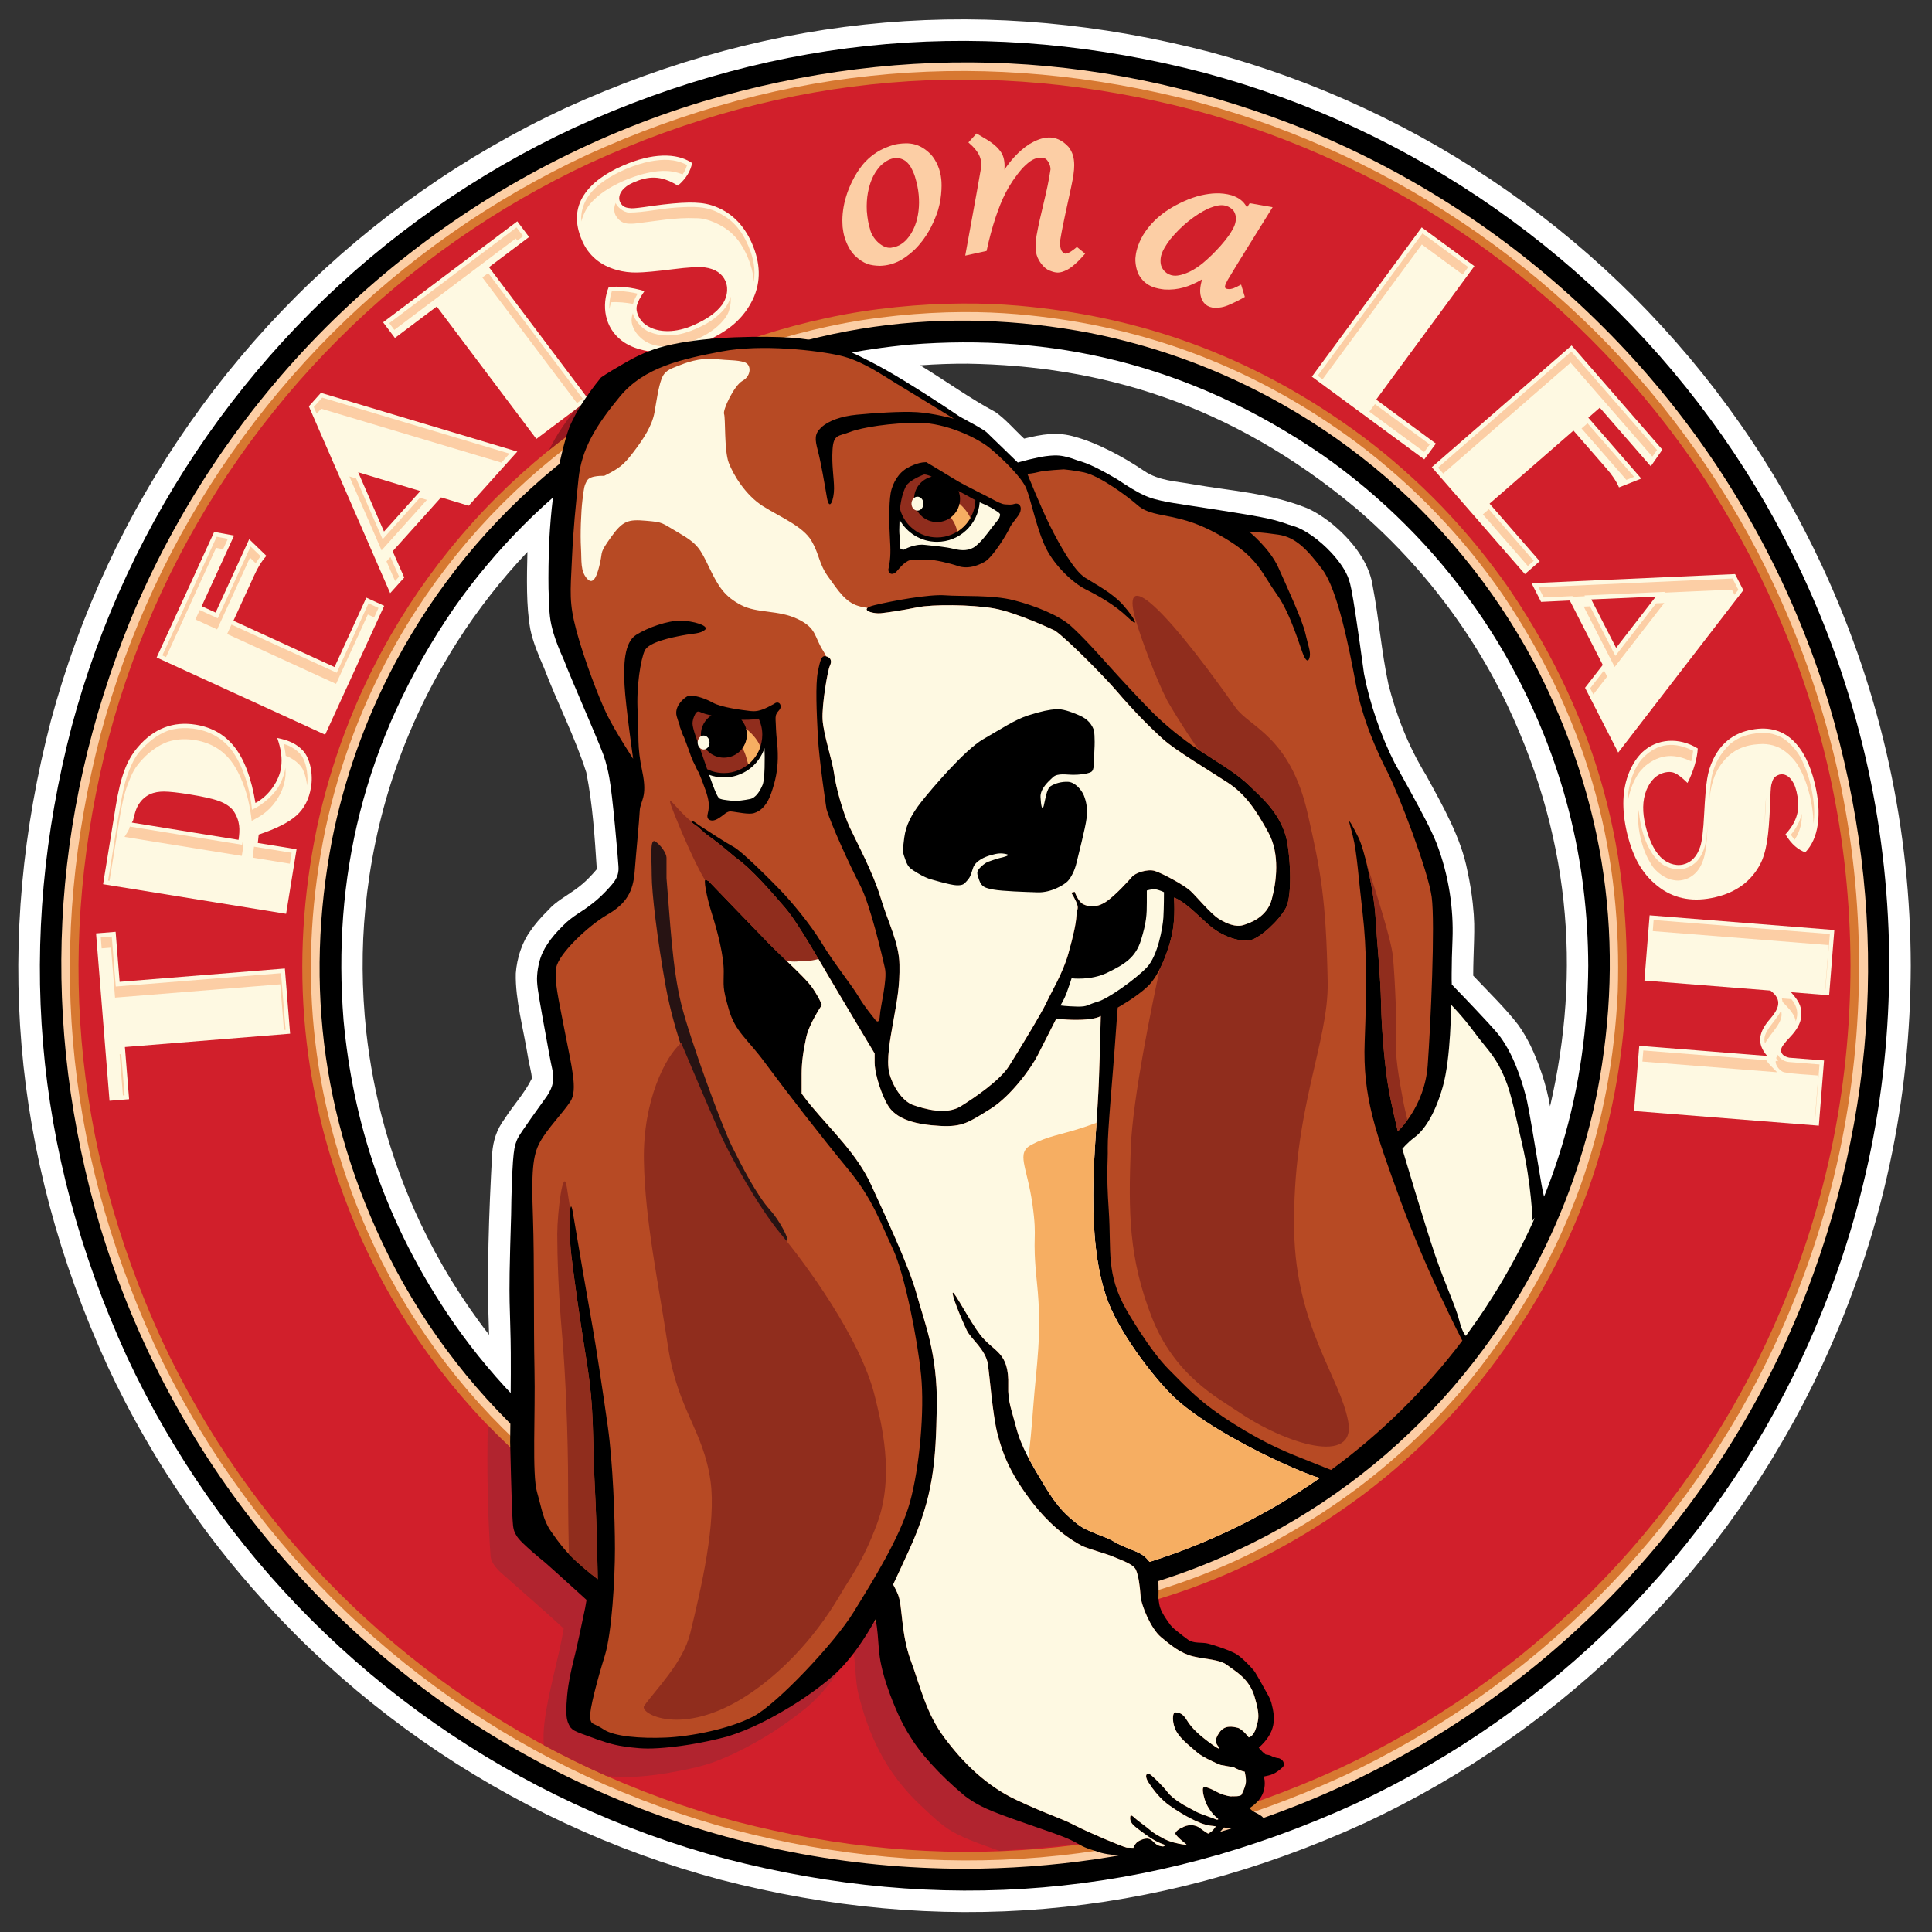
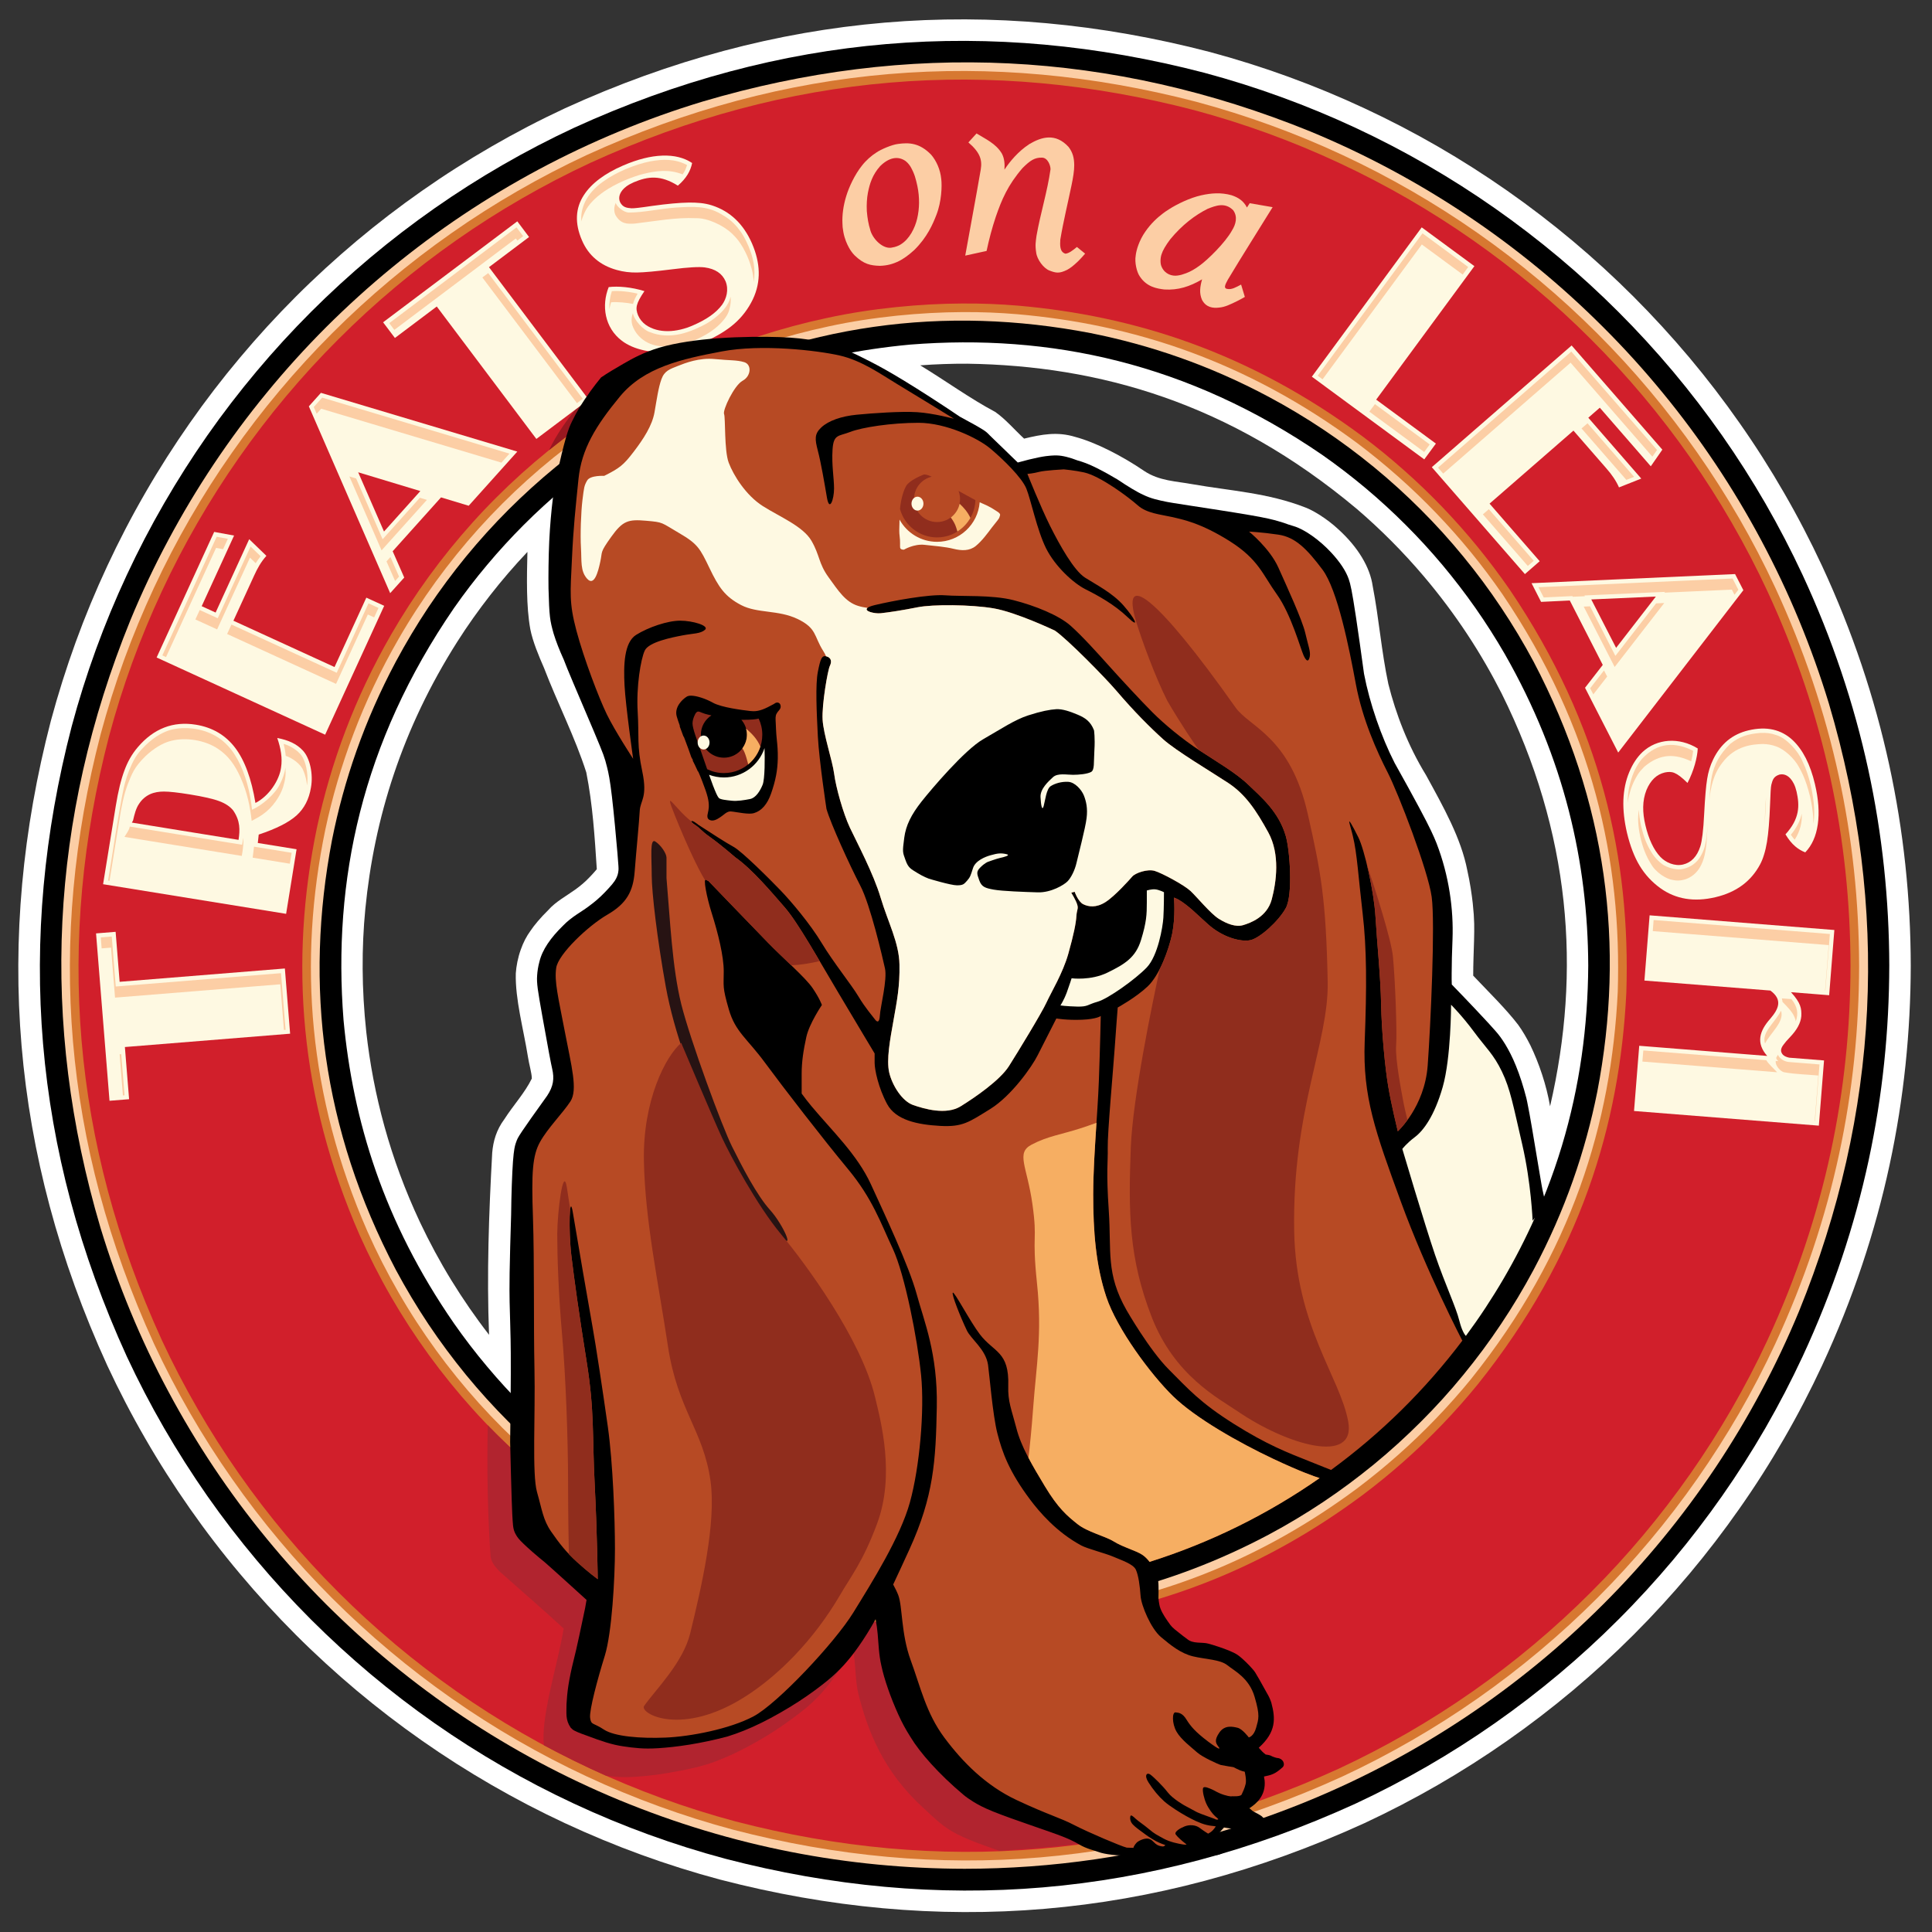
<svg xmlns="http://www.w3.org/2000/svg" viewBox="0 0 392 392" height="392" width="392" id="svg2" version="1.1">
  <rect x="0" y="0" width="392" height="392" fill="#333333" stroke="none" />
  <defs id="defs6">
    <clipPath id="clipPath18" clipPathUnits="userSpaceOnUse">
      <path id="path16" d="M 0.008,2.438 V 2939.13 H 2936.7 V 2.438 Z" />
    </clipPath>
  </defs>
  <g transform="matrix(1.333,0,0,-1.333,0,392)" id="g8">
    <g transform="scale(0.1)" id="g10">
      <g id="g12">
        <g clip-path="url(#clipPath18)" id="g14">
          <path id="path20" style="fill:#ffffff;fill-opacity:1;fill-rule:evenodd;stroke:none" d="m 2908.4,1470.79 c -0.5,-200.95 -40.4,-404.51 -135,-608.571 -17.7,-37.969 -37,-75.16 -58,-111.43 -20.9,-36.277 -43.4,-71.641 -67.5,-105.949 -24,-34.32 -49.5,-67.578 -76.4,-99.668 -27,-32.09 -55.3,-63 -84.9,-92.621 -29.6,-29.621 -60.5,-57.942 -92.6,-84.871 -32.1,-26.918 -65.4,-52.45 -99.7,-76.469 -34.3,-24.031 -69.7,-46.563 -105.9,-67.5 C 2152.1,202.77 2114.9,183.41 2076.9,165.699 1755.1,18.68 1427.7,-6.449 1095.7,79.852 c -40.5,10.84 -80.5,23.449 -119.899,37.777 -39.301,14.332 -78,30.371 -116,48.07 -38,17.711 -75.199,37.071 -111.399,58.012 -36.3,20.937 -71.699,43.469 -106,67.5 -34.3,24.019 -67.601,49.551 -99.703,76.469 -32,26.929 -63,55.25 -92.597,84.871 -29.602,29.621 -57.903,60.531 -84.801,92.621 -27,32.09 -52.5,65.348 -76.5,99.668 -24,34.308 -46.602,69.672 -67.5,105.949 -21,36.27 -40.301,73.461 -58,111.43 C 16.199,1183.99 -8.898,1511.44 77.402,1843.49 c 10.899,40.46 23.5,80.44 37.797,119.8 14.301,39.37 30.403,78.1 48.102,116.07 17.699,37.96 37,75.15 58,111.43 20.898,36.27 43.5,71.63 67.5,105.95 24,34.31 49.5,67.57 76.5,99.66 26.898,32.09 55.199,63 84.801,92.62 29.597,29.62 60.597,57.94 92.597,84.87 32.102,26.92 65.403,52.45 99.703,76.47 34.301,24.03 69.7,46.56 106,67.5 36.2,20.95 73.399,40.31 111.399,58.01 321.799,147.03 649.199,172.15 981.299,85.85 40.4,-10.84 80.4,-23.45 119.8,-37.78 39.3,-14.32 78.1,-30.37 116,-48.07 38,-17.7 75.2,-37.06 111.5,-58.01 36.2,-20.94 71.6,-43.47 105.9,-67.5 34.3,-24.02 67.6,-49.55 99.7,-76.47 32.1,-26.93 63,-55.25 92.6,-84.87 29.6,-29.62 57.9,-60.53 84.9,-92.62 26.9,-32.09 52.4,-65.35 76.4,-99.66 24.1,-34.32 46.6,-69.68 67.5,-105.95 21,-36.28 40.3,-73.47 58,-111.43 92.8,-200.04 134.6,-403.84 135,-608.57 z m -1507.7,913.86 c 38.3,-23.25 75.7,-50.47 114.1,-70.9 15.5,-10.71 29.3,-27.08 44,-40.66 27.1,6.55 50.7,10.97 78,2.56 30.8,-8.17 71.4,-28.98 104.9,-51.85 22.9,-15.18 48.1,-15.47 73.3,-20.08 57.1,-10.04 114.8,-13.07 171.9,-35.42 11.7,-4.33 32.8,-16.92 50.6,-33.57 30,-27.35 47.9,-57.82 51.9,-86.01 9.6,-49.58 13.2,-99.07 23.8,-148.97 11.5,-45.83 29.7,-93.61 57.3,-138.71 27,-49.3 53.5,-96.38 62.9,-145.02 4.1,-18.15 6.8,-36.61 8.3,-50.1 2.8,-25.87 2.4,-37.98 2,-56.15 -0.5,-18.03 -1.3,-36.04 -1.3,-54.08 24.1,-25.5 49.7,-50.37 68.5,-74.9 6.6,-9.13 12.8,-19.8 18.6,-31.28 13.2,-27.41 24.4,-60.4 29.9,-92.7 47.8,206.48 31.5,416.41 -73.8,628.54 -30.4,59.83 -68.5,119.37 -119,178.92 -15.5,18.23 -31.7,35.86 -48.6,52.83 -16.9,16.96 -34.4,33.27 -52.6,48.86 -193.4,162.14 -392.7,218.17 -593,221.18 -23.9,0.11 -47.8,-0.72 -71.7,-2.49 z M 744.398,909.02 c -3.597,92.36 -0.296,184.62 4.805,277.16 1.496,17.46 6.297,34.66 18.598,51.16 13.801,21.57 30.898,39.63 41.699,61.75 -0.102,8.63 -4.301,21.93 -5.898,32.93 -6.801,42.46 -19.5,87.53 -18.5,127.06 0.699,10.89 3.199,24.19 7.597,36.26 3.703,10.64 8.703,20.39 15,28.94 5.203,7.76 14.602,19.22 26.699,31.09 11.602,13.14 26.903,21.02 41.602,31.59 6.801,4.9 14.699,11.41 21.5,18.64 3.402,3.44 6.5,7.04 8.199,8.96 3.203,3.57 2,2.35 2.703,3.3 -3.203,49.06 -6.203,98.02 -16,147.21 -17.101,53.53 -43.902,105.64 -64.3,158.92 -7.903,18.02 -17.2,40.14 -20.903,58.99 -6.398,35.41 -5.301,78.33 -4.398,117.68 -19.899,-21.02 -38.801,-42.98 -56.602,-65.78 -17.797,-22.81 -34.597,-46.46 -50.097,-70.84 -84.399,-132.95 -126.602,-269.46 -140,-406.58 -5.801,-59.17 -5.602,-122.29 1.398,-187.26 10.699,-95.96 36.301,-192.95 81.703,-289.67 14.399,-30.4 30.297,-60.01 47.899,-88.651 17.597,-28.641 36.699,-56.32 57.296,-82.859" />
          <path id="path22" style="fill:#000000;fill-opacity:1;fill-rule:evenodd;stroke:none" d="m 2875.7,1470.77 c -0.4,-196.37 -39.4,-395.31 -131.9,-594.731 -17.3,-37.109 -36.2,-73.449 -56.6,-108.898 -20.5,-35.45 -42.5,-70.012 -66,-103.539 -23.5,-33.543 -48.4,-66.043 -74.7,-97.403 -26.4,-31.359 -54,-61.57 -83,-90.519 -28.9,-28.942 -59.1,-56.629 -90.5,-82.942 -31.4,-26.308 -63.9,-51.258 -97.4,-74.738 -33.5,-23.48 -68.1,-45.488 -103.5,-65.961 -35.5,-20.469 -71.8,-39.391 -108.9,-56.687 -314.5,-143.68 -634.5,-168.243 -959,-83.903 -39.6,10.602 -78.6,22.922 -117.098,36.922 -38.5,14 -76.301,29.68 -113.403,46.981 -37.097,17.296 -73.5,36.218 -108.898,56.687 -35.5,20.473 -70,42.481 -103.602,65.961 -33.5,23.48 -66,48.43 -97.398,74.738 -31.301,26.313 -61.5,54 -90.5,82.942 -28.903,28.949 -56.598,59.16 -82.899,90.519 -26.3,31.36 -51.3,63.86 -74.8,97.403 -23.403,33.527 -45.403,68.089 -65.903,103.539 C 229.203,802.59 210.301,838.93 193,876.039 49.301,1190.5 24.801,1510.5 109.102,1835 c 10.597,39.54 22.898,78.62 36.898,117.09 14,38.47 29.699,76.32 47,113.42 17.301,37.1 36.203,73.45 56.699,108.9 20.5,35.45 42.5,70.01 65.903,103.54 23.5,33.54 48.5,66.04 74.8,97.4 26.301,31.36 53.996,61.57 82.899,90.52 29,28.94 59.199,56.62 90.5,82.94 31.398,26.31 63.898,51.25 97.398,74.73 33.602,23.48 68.102,45.5 103.602,65.97 35.398,20.47 71.801,39.39 108.898,56.69 314.401,143.68 634.401,168.24 958.901,83.9 39.6,-10.6 78.7,-22.92 117.1,-36.92 38.5,-14 76.4,-29.68 113.5,-46.98 37.1,-17.3 73.4,-36.22 108.9,-56.69 35.4,-20.47 70,-42.49 103.5,-65.97 33.5,-23.48 66,-48.42 97.4,-74.73 31.4,-26.32 61.6,-54 90.5,-82.94 29,-28.95 56.6,-59.16 83,-90.52 26.3,-31.36 51.2,-63.86 74.7,-97.4 23.5,-33.53 45.5,-68.09 66,-103.54 20.4,-35.45 39.3,-71.8 56.6,-108.9 90.7,-195.49 131.5,-394.65 131.9,-594.74 z m -458.2,0 c -0.6,156.45 -36,315.07 -127.1,474.55 -13.8,23.91 -28.7,47.22 -44.5,69.83 -15.9,22.62 -32.7,44.54 -50.4,65.69 -17.8,21.15 -36.4,41.52 -56,61.04 -19.5,19.53 -39.9,38.19 -61,55.94 -21.2,17.75 -43.1,34.57 -65.7,50.4 -204.9,140.58 -415,184.76 -627.1,168.03 -152.3,-14.13 -306.4,-60.64 -461.7,-168.03 -22.598,-15.83 -44.5,-32.65 -65.598,-50.4 -21.203,-17.75 -41.601,-36.41 -61.101,-55.94 -19.5,-19.52 -38.199,-39.89 -55.899,-61.04 -17.8,-21.15 -34.601,-43.07 -50.402,-65.69 -140.598,-204.91 -184.801,-415.02 -168.098,-627.09 14.2,-152.28 60.7,-306.44 168.098,-461.662 15.801,-22.617 32.602,-44.539 50.402,-65.687 17.7,-21.152 36.399,-41.52 55.899,-61.039 19.5,-19.531 39.898,-38.203 61.101,-55.942 21.098,-17.75 43,-34.57 65.598,-50.41 205,-140.582 415.1,-184.75 627.1,-168.031 152.3,14.141 306.5,60.652 461.7,168.031 22.6,15.84 44.5,32.66 65.7,50.41 21.1,17.739 41.5,36.411 61,55.942 19.6,19.519 38.2,39.887 56,61.039 17.7,21.148 34.5,43.07 50.4,65.687 122.9,178.242 170.4,360.412 171.6,544.372" />
          <path id="path24" style="fill:#fccea5;fill-opacity:1;fill-rule:evenodd;stroke:none" d="m 1468.4,96.238 c 132.1,0.051 265.8,18.832 399,59.192 43,13.058 85.5,28.23 127,45.441 41.6,17.219 82.3,36.469 121.9,57.68 39.7,21.199 78.3,44.347 115.7,69.34 37.5,24.988 73.6,51.82 108.4,80.359 34.8,28.531 68.1,58.781 99.9,90.59 31.9,31.801 62.1,65.172 90.6,99.941 28.6,34.778 55.4,70.949 80.4,108.348 25,37.402 48.1,76.031 69.3,115.699 21.2,39.672 40.5,80.383 57.7,121.942 122.9,302.28 138.1,612.16 45.5,925.03 -13.1,43.04 -28.3,85.44 -45.5,127 -17.2,41.56 -36.5,82.27 -57.7,121.94 -21.2,39.67 -44.3,78.3 -69.3,115.7 -25,37.4 -51.8,73.58 -80.4,108.35 -28.5,34.77 -58.7,68.14 -90.6,99.95 -31.8,31.8 -65.1,62.05 -99.9,90.58 -34.8,28.54 -70.9,55.37 -108.4,80.36 -37.4,24.99 -76,48.14 -115.7,69.35 -39.6,21.2 -80.3,40.46 -121.9,57.67 -302.3,122.84 -612.1,138.07 -925,45.44 -43.1,-13.05 -85.498,-28.23 -126.998,-45.44 -41.601,-17.21 -82.3,-36.47 -122,-57.67 -39.601,-21.21 -78.3,-44.36 -115.703,-69.35 -37.398,-24.99 -73.5,-51.82 -108.297,-80.36 -34.8,-28.53 -68.101,-58.78 -100,-90.58 -31.8,-31.81 -62.004,-65.18 -90.5,-99.95 -28.601,-34.77 -55.402,-70.95 -80.402,-108.35 -25,-37.4 -48.098,-76.03 -69.301,-115.7 -21.297,-39.67 -40.5,-80.38 -57.699,-121.94 C 75.602,1694.52 60.402,1384.65 153,1071.78 c 13.102,-43.05 28.301,-85.448 45.5,-127.01 17.199,-41.559 36.402,-82.27 57.699,-121.942 21.203,-39.668 44.301,-78.297 69.301,-115.699 25,-37.399 51.801,-73.57 80.402,-108.348 28.496,-34.769 58.7,-68.14 90.5,-99.941 31.899,-31.809 65.2,-62.059 100,-90.59 34.797,-28.539 70.899,-55.371 108.297,-80.359 37.403,-24.993 76.102,-48.141 115.703,-69.34 39.7,-21.211 80.399,-40.461 122,-57.68 C 1115.8,129.34 1291.4,96.5 1468.4,96.238 Z m 0,392.731 c -152.4,0.48 -307.4,33.519 -462.8,115.929 -28.401,15.153 -55.998,31.684 -82.698,49.532 -26.703,17.851 -52.5,37.019 -77.402,57.402 -24.801,20.379 -48.602,41.988 -71.398,64.707 -22.7,22.723 -44.301,46.551 -64.704,71.391 -20.296,24.832 -39.496,50.672 -57.398,77.39 -17.797,26.711 -34.301,54.301 -49.5,82.64 -112.199,213.6 -139.5,432.97 -97.098,654.37 18,90.15 48.899,180.82 97.098,271.28 15.199,28.34 31.703,55.93 49.5,82.65 17.902,26.71 37.102,52.55 57.398,77.39 20.403,24.83 42.004,48.67 64.704,71.39 22.796,22.72 46.597,44.32 71.398,64.7 24.902,20.39 50.699,39.55 77.402,57.4 26.7,17.85 54.297,34.39 82.698,49.53 213.6,112.17 432.9,139.54 654.3,97.07 90.2,-18.01 180.9,-48.81 271.3,-97.07 28.4,-15.14 55.9,-31.68 82.7,-49.53 26.7,-17.85 52.5,-37.01 77.4,-57.4 24.8,-20.38 48.6,-41.98 71.3,-64.7 22.8,-22.72 44.4,-46.56 64.7,-71.39 20.4,-24.84 39.6,-50.68 57.4,-77.39 17.9,-26.72 34.4,-54.31 49.6,-82.65 112.2,-213.6 139.5,-432.97 97,-654.37 -18,-90.14 -48.8,-180.81 -97,-271.28 -15.2,-28.339 -31.7,-55.929 -49.6,-82.64 -17.8,-26.718 -37,-52.558 -57.4,-77.39 -20.3,-24.84 -41.9,-48.668 -64.7,-71.391 -22.7,-22.719 -46.5,-44.328 -71.3,-64.707 -24.9,-20.383 -50.7,-39.551 -77.4,-57.402 -26.8,-17.848 -54.3,-34.379 -82.7,-49.532 C 1779.7,524.48 1624.5,489.379 1468.4,488.969" />
          <path id="path26" style="fill:#d77831;fill-opacity:1;fill-rule:evenodd;stroke:none" d="m 2829.8,1470.78 c -0.4,-189.98 -38.2,-382.44 -127.6,-575.37 -16.7,-35.89 -35,-71.058 -54.8,-105.351 -19.9,-34.297 -41.2,-67.727 -63.9,-100.168 -22.7,-32.442 -46.8,-63.891 -72.3,-94.231 -25.4,-30.34 -52.2,-59.57 -80.2,-87.57 -28,-28 -57.2,-54.781 -87.6,-80.238 -30.3,-25.461 -61.8,-49.59 -94.2,-72.301 -32.4,-22.719 -65.9,-44.02 -100.2,-63.821 -34.3,-19.8 -69.4,-38.109 -105.3,-54.839 -304.3,-139.012 -613.8,-162.77 -927.8,-81.172 -38.2,10.25 -76,22.172 -113.2,35.722 -37.298,13.539 -73.899,28.707 -109.798,45.45 -35.902,16.73 -71.004,35.039 -105.3,54.839 -34.301,19.801 -67.801,41.102 -100.2,63.821 -32.402,22.711 -63.902,46.84 -94.203,72.301 -30.398,25.457 -59.597,52.238 -87.597,80.238 -28,28 -54.801,57.23 -80.2,87.57 -25.5,30.34 -49.601,61.789 -72.3,94.231 -22.801,32.441 -44.102,65.871 -63.899,100.168 -19.805,34.293 -38.101,69.461 -54.805,105.351 -138.996,304.23 -162.796,613.81 -81.199,927.74 10.301,38.26 22.203,76.06 35.703,113.28 13.598,37.21 28.797,73.84 45.496,109.73 16.704,35.89 35,71.05 54.805,105.35 19.797,34.3 41.098,67.73 63.899,100.17 22.699,32.44 46.8,63.89 72.3,94.23 25.399,30.34 52.2,59.56 80.2,87.57 28,28 57.199,54.78 87.597,80.24 30.301,25.46 61.801,49.59 94.203,72.3 32.399,22.72 65.899,44.02 100.2,63.82 34.296,19.8 69.398,38.1 105.3,54.84 304.198,139.01 613.798,162.76 927.798,81.17 38.2,-10.25 76,-22.17 113.2,-35.72 37.3,-13.54 73.9,-28.71 109.8,-45.45 35.9,-16.74 71,-35.04 105.3,-54.84 34.3,-19.8 67.8,-41.1 100.2,-63.82 32.4,-22.71 63.9,-46.84 94.2,-72.3 30.4,-25.46 59.6,-52.24 87.6,-80.24 28,-28.01 54.8,-57.23 80.2,-87.57 25.5,-30.34 49.6,-61.79 72.3,-94.23 22.7,-32.44 44,-65.87 63.9,-100.17 19.8,-34.3 38.1,-69.46 54.8,-105.35 87.7,-189.12 127.2,-381.81 127.6,-575.38 z M 1464.3,475.898 c 60.2,-0.328 109.6,4.383 163.6,12.864 144.8,24.25 291,77.277 438.1,186.648 21.3,16.051 42,32.961 62,50.672 20,17.719 39.3,36.238 57.8,55.508 18.5,19.262 36.3,39.269 53.2,59.969 154.3,192.621 213.7,390.231 223.4,589.161 6.3,199.07 -37,400.82 -175.3,605.24 -15.2,21.98 -31.2,43.36 -48.1,64.05 -16.9,20.69 -34.7,40.71 -53.2,59.97 -18.5,19.27 -37.8,37.79 -57.8,55.5 -20,17.72 -40.7,34.63 -62,50.68 -169.9,125.93 -342.9,181.15 -517.7,196.32 -26.6,2.2 -53.3,3.42 -84,3.2 -61.6,-0.31 -135,-6.96 -202.9,-21.73 -66.1,-14.09 -132.5,-35.22 -197.8,-64.27 -31.7,-14.13 -62.7,-29.91 -92.799,-47.28 -30,-17.36 -59.199,-36.3 -87.301,-56.72 -28.098,-20.41 -55.098,-42.3 -80.898,-65.53 -25.801,-23.24 -50.403,-47.83 -73.7,-73.64 -23.203,-25.81 -45.101,-52.84 -65.5,-80.93 C 643,2027.48 624,1998.32 606.703,1968.24 551.801,1873.09 516,1775.65 495.102,1677.64 c -41.403,-200.18 -26.2,-405.16 64.296,-611.52 14.102,-31.73 29.903,-62.71 47.305,-92.788 C 624,943.25 643,914.09 663.402,885.988 c 20.399,-28.097 42.297,-55.117 65.5,-80.929 23.297,-25.809 47.899,-50.399 73.7,-73.637 25.8,-23.242 52.8,-45.121 80.898,-65.531 28.102,-20.422 57.301,-39.36 87.301,-56.719 95.199,-54.84 192.599,-90.633 290.599,-111.563 34,-7.238 68.4,-12.711 102.9,-16.269 34.5,-3.57 69.3,-5.219 100,-5.442" />
          <path id="path28" style="fill:#d11f2b;fill-opacity:1;fill-rule:evenodd;stroke:none" d="m 2816.7,1470.78 c -0.4,-188.15 -37.8,-378.76 -126.4,-569.839 -16.5,-35.55 -34.7,-70.371 -54.3,-104.339 -19.6,-33.961 -40.7,-67.082 -63.2,-99.211 -22.5,-32.121 -46.4,-63.27 -71.6,-93.321 -25.2,-30.039 -51.7,-58.988 -79.5,-86.718 -27.7,-27.743 -56.6,-54.262 -86.7,-79.473 -30,-25.207 -61.2,-49.109 -93.3,-71.609 -32.1,-22.5 -65.3,-43.59 -99.2,-63.2 -34,-19.609 -68.8,-37.738 -104.4,-54.32 -301.3,-137.668 -607.9,-161.199 -918.8,-80.379 -37.9,10.149 -75.3,21.949 -112.2,35.367 -36.799,13.41 -73.1,28.442 -108.6,45.012 -35.598,16.582 -70.398,34.711 -104.398,54.32 -34,19.61 -67.102,40.7 -99.2,63.2 -32.101,22.5 -63.3,46.402 -93.3,71.609 -30.102,25.211 -59,51.73 -86.7,79.473 -27.8,27.73 -54.3,56.679 -79.5,86.718 -25.203,30.051 -49.101,61.2 -71.601,93.321 -22.5,32.129 -43.602,65.25 -63.199,99.211 C 281,830.57 262.801,865.391 246.301,900.941 108.602,1202.24 85.102,1508.85 165.902,1819.77 c 10.098,37.88 21.899,75.32 35.297,112.18 13.5,36.86 28.5,73.13 45.102,108.68 16.5,35.54 34.699,70.37 54.301,104.34 19.597,33.96 40.699,67.07 63.199,99.2 22.5,32.13 46.398,63.28 71.601,93.33 25.2,30.04 51.7,58.99 79.5,86.72 27.7,27.74 56.598,54.26 86.7,79.47 30,25.21 61.199,49.11 93.3,71.61 32.098,22.5 65.2,43.59 99.2,63.2 34,19.61 68.8,37.74 104.398,54.32 301.3,137.67 607.9,161.2 918.8,80.38 37.9,-10.15 75.3,-21.95 112.2,-35.37 36.8,-13.41 73.1,-28.44 108.6,-45.01 35.6,-16.58 70.4,-34.71 104.4,-54.32 33.9,-19.61 67.1,-40.7 99.2,-63.2 32.1,-22.5 63.3,-46.4 93.3,-71.61 30.1,-25.21 59,-51.73 86.7,-79.47 27.8,-27.73 54.3,-56.68 79.5,-86.72 25.2,-30.05 49.1,-61.2 71.6,-93.33 22.5,-32.13 43.6,-65.24 63.2,-99.2 19.6,-33.97 37.8,-68.8 54.3,-104.34 86.9,-187.31 126,-378.14 126.4,-569.85 z M 1464.2,462.809 c 61,-0.329 111.1,4.429 165.8,13.031 146.7,24.57 294.8,78.301 443.8,189.109 21.7,16.262 42.7,33.391 62.9,51.332 20.3,17.949 39.8,36.719 58.6,56.239 18.7,19.519 36.7,39.789 53.8,60.761 156.3,195.159 216.6,395.369 226.4,596.919 6.4,201.68 -37.5,406.09 -177.6,613.19 -15.4,22.28 -31.7,43.93 -48.8,64.9 -17.1,20.96 -35.1,41.24 -53.8,60.76 -18.8,19.52 -38.3,38.29 -58.6,56.23 -20.2,17.95 -41.2,35.08 -62.9,51.34 -172,127.59 -347.3,183.54 -524.4,198.91 -27,2.23 -54,3.46 -85.2,3.24 -62.4,-0.31 -136.8,-7.05 -205.5,-22.01 -34.4,-7.33 -68.4,-16.44 -101.9,-27.31 -33.5,-10.87 -66.4,-23.5 -98.5,-37.81 -32.1,-14.31 -63.499,-30.31 -93.999,-47.9 -30.5,-17.59 -60,-36.78 -88.5,-57.47 -28.5,-20.68 -55.801,-42.85 -82,-66.4 -26.102,-23.54 -51.102,-48.45 -74.598,-74.6 -23.504,-26.15 -45.703,-53.53 -66.402,-82 -20.699,-28.46 -39.899,-58.01 -57.5,-88.49 -55.5,-96.4 -91.801,-195.12 -113,-294.42 -42,-202.81 -26.5,-410.49 65.101,-619.57 14.399,-32.14 30.297,-63.528 47.899,-94.009 17.601,-30.472 36.801,-60.019 57.5,-88.48 20.699,-28.469 42.898,-55.852 66.402,-82 23.496,-26.153 48.496,-51.063 74.598,-74.61 26.199,-23.543 53.5,-45.711 82,-66.402 28.5,-20.68 58,-39.867 88.5,-57.457 30.5,-17.594 61.899,-33.594 93.999,-47.902 100,-44.41 202.2,-70.871 304.6,-81.61 35,-3.609 70.2,-5.289 101.3,-5.511" />
          <path id="path30" style="fill:#b1242f;fill-opacity:1;fill-rule:evenodd;stroke:none" d="m 827.902,284.211 c 31.301,-16.762 62.797,-32.191 94.598,-46.391 10.102,-1.269 20.102,-2.199 30.102,-2.109 17.8,0.148 41.5,2.519 62.998,6.121 25.3,4.637 55.7,9.617 83,21.59 8.7,3.527 17.3,7.269 30.3,13.898 13,6.621 30.4,16.129 47,26.789 16.7,10.661 32.6,22.481 42.7,30.301 10.1,7.809 14.3,11.629 18.4,15.57 8.8,8.321 16.7,17.071 24,26.192 13.2,16.519 25.9,36.629 36.9,56.41 4.9,-22.012 3.4,-49.57 8.8,-70.82 14.3,-56.032 37.7,-117.313 98.9,-173.102 8.4,-7.98 17,-15.699 22.6,-20.5 5.7,-4.808 8.3,-6.711 11,-8.558 21.7,-15.743 54.3,-26.063 82,-36.141 62.5,4.648 125.1,9.309 186.5,20.379 61.4,11.082 121.6,28.582 181.9,46.082 -0.2,1.066 -0.3,2.148 -0.4,3.219 7.7,1.468 11.6,2.339 21.8,8.57 10.9,5.148 10.6,17.391 0.8,19.078 -4.3,0.852 -9.1,2.043 -13,4.332 -3.3,1.449 -7.2,0.289 -11.1,4.809 -2.3,2.191 -4.4,4.64 -6.6,7 17,14.152 23.2,31.3 22.8,46.8 0.9,23.391 -16,46.211 -29.9,70.321 -1.6,2 -6.3,7.379 -11.8,12.781 -4.9,4.727 -9.4,8.758 -13.2,11.469 -2.5,1.781 -9.1,5.078 -16.1,7.738 -21.5,7.43 -34.6,10.981 -51.7,12.102 -11.4,3.839 -21.9,13.41 -33.6,24.691 -8.6,11.027 -17.9,25.129 -18.5,36.547 -2,11.672 1,20.703 -1.8,35.293 -0.1,0.609 -0.3,1.226 -0.5,1.828 -174,-45.379 -347.4,-45.801 -525.4,2.262 -82.5,22.726 -165.3,56.398 -247.798,105.359 -25.903,15.328 -51,31.809 -75.301,49.379 -24.301,17.559 -47.899,36.219 -70.602,55.891 -22.597,19.66 -44.398,40.347 -65.297,61.961 -1.203,-66.872 -0.402,-133.563 4.399,-200.622 1.898,-8.531 6.301,-14.89 15.301,-23.46 31.199,-27.79 64,-55.891 95.898,-85.329 -8.098,-48.261 -23.699,-96.421 -29.398,-144.203 -1.301,-12.558 -1.801,-23.258 -0.7,-33.527" />
          <path id="path32" style="fill:#981820;fill-opacity:1;fill-rule:evenodd;stroke:none" d="m 835.699,2255.58 c 65.301,52.57 131.403,92.77 197.501,124.48 -20.6,-2.36 -40.501,-5.25 -63.098,-11.62 -31.602,-8.73 -60.301,-26.65 -90.102,-45.73 -18.102,-22.28 -33.297,-43.99 -44.301,-67.13" />
          <path id="path34" style="fill:#fef9e2;fill-opacity:1;fill-rule:evenodd;stroke:none" d="m 433.602,1466.58 8,-99.26 -251.5,-20.29 6.398,-79.41 -29.797,-2.4 -20.504,254.77 29.801,2.4 6.102,-76.1 251.5,20.29" />
          <path id="path36" style="fill:#fef9e2;fill-opacity:1;fill-rule:evenodd;stroke:none" d="m 422,1817.38 c 8.5,-1.51 15.902,-3.82 22.398,-6.93 6.403,-3.11 11.801,-7.01 16.204,-11.72 11.296,-11.5 16.398,-36.55 12.699,-56.7 -2.899,-17.75 -10.199,-31.9 -21.899,-42.47 -5.902,-5.29 -13.601,-10.36 -23.203,-15.21 -9.597,-4.86 -21.097,-9.5 -34.398,-13.93 -0.399,-2.78 -0.699,-6.44 -1.399,-12.8 l 59,-9.55 -15.902,-98.3 -278.602,45.09 19.301,118.99 c 3.602,22.32 8.004,40.41 13.199,54.25 4.602,12.43 10.801,24.27 20.602,35.64 12.102,14.1 25.5,23.98 40.199,29.63 14.602,5.66 30.602,7.09 47.903,4.29 25.097,-4.07 45,-15.74 59.699,-34.99 7.301,-9.63 13.601,-21.46 18.699,-35.48 5.203,-14.03 9.301,-30.25 12.301,-48.67 21,10.72 36.5,34.92 39,54 2.199,14.14 -0.301,29.12 -5.801,44.86 z m -58.898,-155.02 c 2.199,15.09 2.8,28.73 -8.102,44.71 -4.801,6.01 -11.898,10.75 -21.301,14.24 -4.597,1.75 -10.699,3.47 -18.199,5.18 -7.5,1.71 -16.398,3.39 -26.699,5.06 -17.801,2.89 -30.899,4.33 -39.301,4.34 -7.5,-0.02 -14.598,-1.02 -21.5,-4.21 -6.801,-3.28 -12.199,-8.09 -16.297,-14.41 -4.703,-6.69 -7.101,-16.26 -9.203,-25.5 -0.5,-0.85 -1,-1.89 -1.801,-3.11 l 162.403,-26.3" />
          <path id="path38" style="fill:#fef9e2;fill-opacity:1;fill-rule:evenodd;stroke:none" d="m 584.801,2018.61 -89.899,-196.17 -256.5,117.51 87.598,191.17 30.301,-5.56 -49.301,-107.51 21.199,-9.68 51.102,111.66 26.199,-25.35 c -8.098,-9.02 -13.699,-19.03 -18.602,-29.86 l -31.597,-68.89 153.902,-70.51 48.399,105.63 27.199,-12.44" />
          <path id="path40" style="fill:#fef9e2;fill-opacity:1;fill-rule:evenodd;stroke:none" d="m 787.402,2253.36 -74,-82.43 -42.101,12.72 -73.602,-81.97 17.602,-40.04 -21.399,-23.77 -123.8,284.37 18.398,20.53 z m -147.601,-60.09 -94.602,28.59 39.301,-90.18 55.301,61.59" />
          <path id="path42" style="fill:#fef9e2;fill-opacity:1;fill-rule:evenodd;stroke:none" d="m 896,2332.49 -79.598,-59.87 -151.601,201.58 -63.699,-47.9 -18,23.88 204.3,153.67 17.899,-23.87 -61,-45.9 L 896,2332.49" />
          <path id="path44" style="fill:#fef9e2;fill-opacity:1;fill-rule:evenodd;stroke:none" d="m 1053.5,2692.61 c -2.3,-11.83 -8.7,-23.31 -21.7,-34.47 -26.2,16.45 -45.398,14.35 -66.999,5.21 -4.399,-1.91 -8.098,-3.98 -11.199,-6.21 -9.5,-7.05 -13.301,-16.05 -9.801,-24.05 4.199,-8.16 10.301,-8.84 17.398,-9.4 1.602,-0.12 5,0.12 10.203,0.71 5.2,0.6 12.2,1.54 20.899,2.85 23.199,3.24 41.899,4.95 56.099,5.15 12.4,0.13 24,-0.68 35.2,-4.26 13.9,-4.49 26,-11.58 36.1,-21.27 10.2,-9.69 18.5,-21.98 25,-36.86 12.5,-29.07 14.3,-57.43 1.1,-85.12 -6.9,-14.22 -16.2,-26.51 -28,-36.87 -5.9,-5.18 -12.7,-10.07 -20.4,-14.69 -7.6,-4.62 -16.1,-8.95 -25.5,-13 -16.9,-7.32 -33,-12.05 -48.2,-14.21 -15.3,-2.16 -29.7,-1.73 -43.2,1.27 -13.5,2.93 -24.801,7.79 -33.898,14.59 -26.403,20.04 -31.301,53.62 -20.102,81.75 13.902,1.8 35.102,-0.01 54.402,-6.11 -13.101,-19.31 -14.004,-25.83 -9.703,-36.77 2.602,-5.87 6.403,-10.7 11.602,-14.5 19.399,-13.65 47.499,-11.83 72.599,-0.61 10.1,4.37 18.8,9.14 26.1,14.3 7.2,5.16 13.1,10.72 17.5,16.67 6.8,9.45 10.6,22.92 5.4,35.89 -2.6,5.95 -6.5,10.69 -11.8,14.2 -5.3,3.52 -11.9,5.82 -19.8,6.9 -4.4,0.59 -10.7,0.65 -18.9,0.18 -8.2,-0.47 -18.3,-1.47 -30.4,-3 -25,-3.13 -42.898,-4.78 -53.898,-4.94 -10.5,-0.16 -20.801,1 -30.903,3.9 -12.699,3.53 -23.398,9.06 -32.199,16.59 -8.898,7.53 -15.801,17.06 -20.699,28.58 -5.602,12.9 -8.102,25.09 -7.602,36.57 0.5,11.48 4,22.25 10.602,32.3 5.801,8.92 13.699,17.12 23.699,24.61 9.902,7.48 21.898,14.24 35.902,20.29 21.797,9.42 41.7,14.45 59.798,15.09 9,0.32 17.3,-0.46 24.8,-2.33 7.6,-1.88 14.4,-4.86 20.5,-8.93" />
          <path id="path46" style="fill:#fef9e2;fill-opacity:1;fill-rule:evenodd;stroke:none" d="m 2167.9,2241.49 -171.1,125.9 167.2,227.27 80.2,-59.02 -149.5,-203.2 90.9,-66.89 -17.7,-24.06" />
          <path id="path48" style="fill:#fef9e2;fill-opacity:1;fill-rule:evenodd;stroke:none" d="m 2321.1,2066.89 -141.7,162.73 212.8,185.27 138.1,-158.59 -17.6,-25.33 -77.6,89.19 -17.5,-15.25 80.6,-92.64 -33.9,-13.42 c -4.2,9.68 -10.8,19.44 -19.5,29.29 l -49.8,57.15 -127.7,-111.16 76.3,-87.63 -22.5,-19.61" />
          <path id="path50" style="fill:#fef9e2;fill-opacity:1;fill-rule:evenodd;stroke:none" d="m 2463.1,1795.25 -50.5,98.61 27,34.78 -50.2,98.06 -43.7,-2.09 -14.5,28.44 309.8,13.89 12.6,-24.56 z m -3.2,159.37 60.5,78.08 -98.3,-4.39 37.8,-73.69" />
          <path id="path52" style="fill:#fef9e2;fill-opacity:1;fill-rule:evenodd;stroke:none" d="m 2747.8,1643.32 c -10.5,4.15 -20.5,11.38 -30.1,27.43 21.8,23.92 21.7,43.56 16.9,64.99 -1.1,4.68 -2.5,8.73 -4.2,12.15 -6.2,12.24 -14.4,15.57 -21.9,13.83 -9.5,-3.08 -10.4,-8.74 -12.3,-15.42 -0.4,-1.61 -0.8,-5.01 -1.1,-10.22 -0.3,-5.21 -0.6,-12.23 -0.9,-21.04 -0.9,-23.41 -2.4,-42.11 -4.7,-56.12 -1.2,-7 -2.6,-13.32 -4.4,-18.97 -1.7,-5.65 -3.7,-10.62 -6,-14.91 -6.9,-12.93 -16,-23.56 -27.3,-31.89 -11.3,-8.33 -24.9,-14.35 -40.7,-18.07 -16.2,-3.83 -31.3,-4.59 -45.3,-2.28 -14,2.3 -26.9,7.67 -38.6,16.11 -12.8,9.24 -23.3,20.58 -31.4,34.03 -4.1,6.73 -7.7,14.26 -10.9,22.59 -3.2,8.34 -6,17.48 -8.4,27.42 -4.2,17.96 -6,34.62 -5.5,50 0.6,15.38 3.5,29.47 8.8,42.27 5.3,12.81 12.1,23.07 20.3,30.81 21.9,20.5 55.6,23.06 84.1,5.45 -0.7,-13.87 -5.9,-33.86 -15.6,-52.48 -17.6,17.26 -23.9,17.98 -34.5,15.96 -6.2,-1.47 -11.7,-4.41 -16.3,-8.83 -4.6,-4.42 -8.5,-10.31 -11.6,-17.67 -6.7,-16.76 -6.2,-34.71 -1.7,-53.71 2.5,-10.73 5.7,-20.13 9.5,-28.18 3.8,-8.06 8.2,-14.77 13.3,-20.15 8.3,-8.79 22,-14.46 34.4,-11.61 6.3,1.49 11.7,4.52 16,9.09 4.4,4.56 7.8,10.67 10.3,18.32 1.4,4.17 2.5,10.34 3.5,18.51 1,8.18 1.8,18.35 2.4,30.52 1.3,25.1 2.8,43.07 4.6,53.91 1.6,10.2 4.5,20.11 9.2,29.76 5.7,11.84 13.1,21.44 22,28.8 9,7.36 19.6,12.48 31.8,15.36 13.7,3.23 26.1,3.59 37.3,1.08 11.2,-2.51 21.2,-7.89 30,-16.13 7.7,-7.33 14.4,-16.55 20,-27.64 5.6,-11.09 10.2,-24.06 13.7,-38.9 5.5,-23.12 6.9,-43.62 4.4,-61.5 -1.3,-8.94 -3.5,-16.97 -6.7,-24.08 -3.2,-7.11 -7.3,-13.31 -12.4,-18.59" />
          <path id="path54" style="fill:#fef9e2;fill-opacity:1;fill-rule:evenodd;stroke:none" d="m 2487.2,1249.67 7.9,99.27 194.8,-15.46 c -17.4,19.57 -12,37.94 4.8,56.8 12.2,14.31 19.4,28.56 0,42.72 l -191.7,15.21 7.9,99.28 281.2,-22.33 -7.9,-99.27 -58.1,4.61 c 15.1,-16.53 16.2,-24.97 15.7,-36.51 -0.9,-10.49 -6.8,-21.08 -17.1,-31.79 -4.4,-4.61 -7.8,-8.49 -10,-11.64 -5.1,-6.61 -4.5,-11.14 -0.9,-15.24 2,-2.08 5.3,-3.58 9.6,-4.5 l 53,-4.2 -7.9,-99.27 -281.3,22.32" />
          <path id="path56" style="fill:#fccea5;fill-opacity:1;fill-rule:evenodd;stroke:none" d="m 1339.2,2536.11 c -14.1,0.44 -24.4,2.34 -38.6,16.15 -3.7,3.9 -6.5,8.01 -8.3,11.34 -3,5.42 -6.7,13.46 -8.6,23.86 -1.3,7.73 -1.2,8 -1.4,13.39 -0.6,12.11 1.3,27.05 5.8,41.47 4.1,13.51 12.8,32.54 24.1,46.59 5.8,7.46 14.2,14.92 21.4,19.43 7.2,5.08 24.4,12.32 33.4,13.3 16.1,2.2 32.5,2 50.3,-16.38 8.1,-9.44 14,-22.7 15.4,-37.07 1.3,-10.47 0.5,-34.45 -7.4,-54.55 -5.4,-13.96 -14,-34.05 -33.5,-53.29 -9.2,-8.55 -17.6,-14.07 -23.1,-16.82 -9.3,-4.65 -18.3,-7.11 -29.5,-7.42 z m -15,56.36 c 2.9,-14.81 20.4,-32.5 34.6,-28.3 3.1,0.19 10.4,3.06 12.1,4.47 13.5,8.18 21.8,25.14 25.1,39.2 3.7,15.53 3.9,32.46 0.4,49.53 -2.5,11.13 -4.1,18.32 -10.3,29.4 -1.4,2.18 -3.5,5.46 -7.6,8.76 -11.6,8.25 -25.3,5.62 -38.8,-7.63 -11.7,-13.18 -15.9,-26.44 -18.7,-40.94 -1.4,-7.47 -2.1,-17.12 -1.6,-27.51 0.4,-5.7 1.3,-11.36 1.9,-15.04 1.2,-6.61 1.8,-8.21 2.9,-11.94" />
          <path id="path58" style="fill:#fccea5;fill-opacity:1;fill-rule:evenodd;stroke:none" d="m 1528.9,2682.5 c 7.9,12.01 20.8,27.78 38,38.99 18.4,10.84 39.7,17.28 59.6,-4.43 6.2,-8.1 8.5,-16.28 8.6,-27.71 0.1,-8.37 -1.9,-20.06 -4,-30.06 -5.7,-27.79 -12.6,-55.67 -17.2,-83.35 -0.4,-8.01 -1.2,-18.78 7.9,-21.37 5.5,0.74 10.6,4.64 17.4,10.25 l 12.5,-10.16 c -3,-3.47 -6.5,-7.45 -10.1,-11 -7.8,-7.53 -12.3,-10.93 -17.3,-13.64 -11.8,-5.76 -16.7,-5.02 -26.8,-1.13 -9.1,3.39 -19.1,17.04 -20.3,27.42 -1.8,11.68 -0.7,16.26 0.5,25.58 5.9,33.8 16.6,67.55 21.3,101.13 0.2,5.57 -4.2,17.84 -13.1,17.77 -10.7,0.24 -17.6,-3.89 -29.6,-15.99 -22.4,-25.97 -31.6,-48 -40.6,-74.07 -5.8,-17.34 -10.3,-34.56 -14,-51.96 l -32.5,-7.11 c 7.8,43.63 16.1,87.32 23.6,130.91 2.5,14.88 -1,26.1 -18.8,41.38 l 12.4,13.64 c 12.8,-7.98 29.7,-15.32 38.7,-30.83 4,-7.85 4.3,-16 3.8,-24.26" />
          <path id="path60" style="fill:#fccea5;fill-opacity:1;fill-rule:evenodd;stroke:none" d="m 1829.7,2515.53 c -18.8,-11.08 -36.5,-16.7 -57.3,-15.43 -11.1,1.33 -26.8,3.68 -37.4,19.74 -5.1,7.13 -8,22.18 -6.4,31.31 0.8,8.67 5.4,23.85 14.8,37.13 8.3,12.05 17.9,20.94 26.5,27.41 2.4,1.8 4.7,3.56 9.3,6.44 12.6,8.08 32.1,17.49 49.1,21.3 15.2,3.42 30.4,4.58 46.1,0.19 10.4,-3.41 18.4,-8.58 23.6,-18.72 l 4.2,6.52 34.9,-6.02 c -22.7,-36.8 -46.3,-73.82 -68.2,-110.41 -1.1,-2.87 -8.7,-13.24 -0.7,-14.04 6.5,-1.39 13.1,2.57 20.9,6.64 l 5.7,-18.8 c -3.5,-2.04 -7,-3.97 -10.6,-5.79 -11.8,-5.84 -19.7,-9.66 -28.5,-10.44 -9.2,-1.14 -19.9,0.02 -26.1,11.76 -4.5,10.3 -3,20.06 0.1,31.21 z m -61.5,38.59 c -1.9,-4.88 -2.8,-14.38 0.2,-20.08 5,-10.61 15.6,-14.08 24.3,-12.66 4.7,0.67 7,1.44 12.7,3.48 6.5,2.38 13.9,6.65 20.5,11.58 11.7,8.23 39,34.69 49.4,53.62 5.7,9.07 9,20.84 1.7,30.75 -12.5,12.44 -26.4,6.97 -38.8,2.1 -19.1,-9.55 -38.8,-24.41 -56.9,-46.36 -7.1,-9.34 -11.7,-17.58 -13.1,-22.43" />
          <path id="path62" style="fill:#fccea5;fill-opacity:1;fill-rule:evenodd;stroke:none" d="m 2167.8,2252.74 -83.5,61.42 8.5,11.47 83.4,-61.41 -8.4,-11.48" />
          <path id="path64" style="fill:#fccea5;fill-opacity:1;fill-rule:evenodd;stroke:none" d="m 2226.4,2522.83 -62.2,45.79 -151.1,-205.25 -7.4,5.48 159.5,216.72 69.6,-51.26 -8.4,-11.48" />
          <path id="path66" style="fill:#fccea5;fill-opacity:1;fill-rule:evenodd;stroke:none" d="m 2475.5,2210.26 -68.2,78.32 9.1,7.86 70.9,-81.51 -11.8,-4.67" />
          <path id="path68" style="fill:#fccea5;fill-opacity:1;fill-rule:evenodd;stroke:none" d="m 2515.1,2245.67 -124.5,143.02 -193.9,-168.81 -7.9,9.08 202.9,176.67 130.5,-149.81 -7.1,-10.15" />
          <path id="path70" style="fill:#fccea5;fill-opacity:1;fill-rule:evenodd;stroke:none" d="m 2325.5,2079.26 -68.4,78.55 9.1,7.86 68.3,-78.55 -9,-7.86" />
          <path id="path72" style="fill:#fccea5;fill-opacity:1;fill-rule:evenodd;stroke:none" d="m 2640.1,2035.41 -4,7.83 -102.7,-4.6 0.9,1.19 -122.6,-5.47 0.6,-1.15 -18.4,-0.82 -0.5,1.01 -43.7,-2.08 -8,15.62 295.5,13.24 8.8,-17.12 -5.9,-7.65" />
          <path id="path74" style="fill:#fccea5;fill-opacity:1;fill-rule:evenodd;stroke:none" d="m 2441.5,1920.27 4.8,-9.33 -21.1,-27.15 -4.8,9.32 21.1,27.16" />
          <path id="path76" style="fill:#fccea5;fill-opacity:1;fill-rule:evenodd;stroke:none" d="m 2420.2,2017.85 38.6,-75.41 62,79.9 12.4,0.55 -75.5,-97.39 -47.1,91.92 9.6,0.43" />
          <path id="path78" style="fill:#fccea5;fill-opacity:1;fill-rule:evenodd;stroke:none" d="m 2762.2,1234.36 5.5,69.3 c -17.4,1.67 -34.7,1.8 -52.3,5.01 -5,1.06 -13.7,10.1 -12.5,17.16 l 3.9,-0.31 c -2.3,2.13 -4.1,4.5 -2.5,6.45 0.5,1.02 1.2,2.2 1.9,3.29 3.1,-6.94 10.9,-10.59 16.9,-11.03 l 46.4,-3.69 -6.8,-86.22 -0.5,0.04" />
          <path id="path80" style="fill:#fccea5;fill-opacity:1;fill-rule:evenodd;stroke:none" d="m 2733.4,1386.06 c -0.6,4.18 -3.1,9.46 -5,12.21 -2.9,4.87 -9.7,11.88 -15.2,17.48 -0.2,1.79 -0.5,3.58 -1,5.34 l 14.6,-1.15 c 9.5,-11.84 10.7,-22.42 6.6,-33.88" />
          <path id="path82" style="fill:#fccea5;fill-opacity:1;fill-rule:evenodd;stroke:none" d="m 2778,1432.9 5.5,69.3 -267.8,21.26 1.3,16.91 268.3,-21.29 -6.9,-86.22 -0.4,0.04" />
          <path id="path84" style="fill:#fccea5;fill-opacity:1;fill-rule:evenodd;stroke:none" d="m 2710.9,1402.3 c 5.7,-16.6 -16.1,-33.82 -24.3,-49.84 -6,16.67 15.8,32.43 24.3,49.84" />
          <path id="path86" style="fill:#fccea5;fill-opacity:1;fill-rule:evenodd;stroke:none" d="m 2688.5,1326.97 c 4,-6.5 10.9,-12.24 16.5,-18.33 l -205.1,16.27 1.4,16.92 187.2,-14.86" />
          <path id="path88" style="fill:#fccea5;fill-opacity:1;fill-rule:evenodd;stroke:none" d="m 2760.4,1686.64 c -0.1,4 -0.3,8.02 -0.6,12.01 -0.5,7.22 -2,18.14 -4.7,29.88 -1.6,6.61 -3.6,13.13 -5.1,17.86 -3.9,11.61 -6.9,18.03 -11.8,26.79 -6.9,13.08 -22.4,27.46 -35.1,31.53 -5.3,2.1 -13,3.5 -19.6,3.57 -15.8,-0.35 -42.3,-2.46 -61.7,-28.29 -14,-17.77 -18.2,-38.14 -20,-58.38 -0.2,-3.04 -0.5,-6.08 -0.7,-9.13 3.3,31.71 -1.6,63.14 32.7,96.16 14.7,11.52 27.6,15 45.9,16.5 9.4,0.28 15.2,-0.18 24.6,-3.49 14.8,-4.44 32.6,-23.8 39.1,-39.23 4,-8.52 5.2,-11.54 7.7,-19.09 1.6,-4.73 3.5,-11.25 5.1,-17.86 1.5,-6.61 2.7,-13.32 3.4,-18.31 1.9,-12.73 2.1,-20.5 1.7,-30.42 -0.2,-3.38 -0.5,-6.75 -0.9,-10.1" />
          <path id="path90" style="fill:#fccea5;fill-opacity:1;fill-rule:evenodd;stroke:none" d="m 2599.4,1687.15 c -1.8,-20.72 -0.8,-43.73 -9.7,-62.38 -10,-21.3 -30,-26.48 -42.9,-23.56 -9.9,1.07 -26.6,11.37 -33.9,24.71 -3.9,6.11 -6.8,12.12 -9.4,18.55 -2.1,5.24 -4.6,13.11 -6.6,21.77 -3.6,16.36 -4.4,29.71 -2.3,42 0.3,-6.36 0.3,-6.42 1,-11.66 0.5,-3.36 1.3,-8.41 2.4,-13.4 4,-16.26 8.1,-27.75 16.1,-40.32 4.8,-8.28 15.3,-18.24 20.9,-20.32 6.2,-3.31 18.4,-6.4 25.7,-4.65 7.9,1.41 18.7,6.09 25.8,16.36 11.7,17.2 11.2,35.21 12.9,52.9" />
          <path id="path92" style="fill:#fccea5;fill-opacity:1;fill-rule:evenodd;stroke:none" d="m 2574.2,1781.9 c -23.6,11.13 -46.5,12.83 -71.3,-8.16 -9.9,-10.09 -10.3,-12.43 -14.8,-20.43 -4.9,-9.71 -9,-22.52 -10.7,-35.02 0,10.11 1.2,20.4 3.9,30.56 2.1,7.79 4.7,15.08 7.9,21.4 3.4,6.59 6.9,11.7 9.9,15.2 24.2,26.02 51.3,26.09 78.1,12.41 -0.6,-5.32 -1.6,-10.67 -3,-15.96" />
          <path id="path94" style="fill:#fccea5;fill-opacity:1;fill-rule:evenodd;stroke:none" d="m 2685.8,1684.59 c 1,14.16 0.7,28.31 2.3,42.5 -0.5,-14.17 -1.1,-28.33 -2.3,-42.5" />
          <path id="path96" style="fill:#fccea5;fill-opacity:1;fill-rule:evenodd;stroke:none" d="m 2742.4,1702.3 c 0.9,-12.1 -2,-26.35 -10.7,-39.77 -2.1,2.5 -4,5.04 -5.8,7.62 8.4,9.8 14.6,21.99 16.5,32.15" />
          <path id="path98" style="fill:#fccea5;fill-opacity:1;fill-rule:evenodd;stroke:none" d="m 434.5,1772.34 c 0.699,-12.25 -0.102,-18.08 -3.699,-29.95 C 426,1728.08 415.102,1711.8 400,1701.18 c -5.301,-3.86 -11.199,-6.74 -16.898,-9.93 -2.5,21.66 -6.301,42.11 -17.2,66.67 -7.8,16.67 -17.203,32.97 -37.902,45.43 -10.699,6.22 -23.199,10.01 -35.5,11.5 -12.598,1.42 -23.898,0.73 -35.301,-2.69 -9.199,-2.7 -22.898,-10.09 -35.797,-22.47 -17.601,-17.15 -20.703,-27.36 -26.902,-42.54 -6.199,-16.78 -9.5,-34.13 -12.301,-51.26 l -15.496,-95.91 -2.203,0.35 c 7.902,46.85 14.199,93.58 23.699,140.55 2.703,11.59 6.199,23.3 12.403,36.53 5.699,12.11 10.5,18.66 21.296,29.24 7.004,6.64 14.102,11.98 20.602,15.7 12.602,7.05 19.5,8.28 28.902,9.62 16.899,1.82 43.7,-0.36 66.297,-17.88 12.801,-10.52 18.403,-19.7 24.102,-29.72 11.801,-21.65 19.301,-50.08 21.801,-76.15 15.398,6.62 36,24.35 42.898,39.86 4.102,7.89 6.699,16.01 8,24.26" />
          <path id="path100" style="fill:#fccea5;fill-opacity:1;fill-rule:evenodd;stroke:none" d="m 441.199,1626.08 -56.597,9.17 c 0.898,5.59 1.199,11.15 2,16.74 l 57.3,-9.29 -2.703,-16.62" />
          <path id="path102" style="fill:#fccea5;fill-opacity:1;fill-rule:evenodd;stroke:none" d="m 467.301,1745.1 c -0.5,6.2 -2.102,14.94 -5.699,22.85 -3.602,9.53 -16.602,19.07 -26.7,22.3 -0.504,6.06 -1.703,12.2 -3.199,18.24 10,-2.71 25.797,-11.63 30.399,-23.57 4.3,-8.67 7.5,-26.39 5.199,-39.82" />
          <path id="path104" style="fill:#fccea5;fill-opacity:1;fill-rule:evenodd;stroke:none" d="m 197.5,1682.6 171,-27.69 c 0.602,3.59 1.402,7.17 1.699,10.75 0.5,-4.27 0.301,-9.62 -0.398,-15.57 -0.5,-5.8 -1.199,-8.1 -1.801,-12.15 l -178.5,28.91 c 3,5.3 7.398,10.46 8,15.75" />
          <path id="path106" style="fill:#fccea5;fill-opacity:1;fill-rule:evenodd;stroke:none" d="m 763.199,2236.57 -274.297,82.04 -6.902,-7.63 -4.398,10.22 12.8,14.32 285.098,-85.26 -12.301,-13.69" />
          <path id="path108" style="fill:#fccea5;fill-opacity:1;fill-rule:evenodd;stroke:none" d="m 601.402,2056.37 -13.101,29.85 6,6.71 13.101,-29.85 -6,-6.71" />
          <path id="path110" style="fill:#fccea5;fill-opacity:1;fill-rule:evenodd;stroke:none" d="m 542.102,2212.42 40.3,-92.49 56.7,63.17 10.699,-3.24 -69,-76.83 -49,112.49 10.301,-3.1" />
          <path id="path112" style="fill:#fccea5;fill-opacity:1;fill-rule:evenodd;stroke:none" d="m 1039,2675.28 c -20.3,8.09 -39.898,5.73 -60,0.67 -6.898,-1.73 -17.398,-5.18 -28.598,-9.95 -6.199,-2.69 -12.3,-5.76 -16.703,-8.12 -10.597,-5.83 -16.297,-9.75 -24.301,-16.33 -11.996,-10.59 -17.597,-18.12 -22.597,-31.58 -1.199,-3.21 -1.399,-4.31 -1.899,-6.34 -1.703,19.55 6.899,41.92 32.5,60.25 7.797,5.49 10.5,7.13 17.399,10.94 4.402,2.36 10.5,5.43 16.699,8.12 14.801,6.26 27.102,9.95 38.102,12.14 18.898,3.48 37.298,4.34 56.198,-5.54 -1.5,-4.63 -3.3,-9.59 -6.8,-14.26" />
          <path id="path114" style="fill:#fccea5;fill-opacity:1;fill-rule:evenodd;stroke:none" d="m 1112,2489.13 c 0.6,-5.36 0.5,-11.29 -1.9,-19.52 -3.1,-13.75 -19.7,-28.69 -32.8,-36.49 -4.9,-3.06 -12.2,-6.87 -20.3,-10.34 -11.7,-4.89 -21.6,-7.58 -29.3,-8.7 -17.4,-2.12 -42.7,-2.24 -59.098,19.72 -8,11.62 -8.801,20.22 -5.301,30.34 1.801,-10.35 15.199,-25.71 26.5,-29.15 13.799,-5.49 29.899,-6.45 46.699,-2.5 5.3,1.16 13.2,3.7 21.6,7.23 15,6.57 25.4,12.39 36.9,22.84 9.7,9.02 14.9,17.42 17,26.57" />
          <path id="path116" style="fill:#fccea5;fill-opacity:1;fill-rule:evenodd;stroke:none" d="m 963.5,2478.11 c -8.898,1.93 -24.199,3.39 -33.301,2.51 -1.097,-3.49 -2,-7.01 -2.699,-10.56 -0.398,9.1 0.801,18.26 3.801,27.5 6.301,0.34 8,0.36 13.301,0.06 6.699,-0.4 17.199,-1.64 25.898,-3.9 -3,-5.24 -5.598,-10.34 -7,-15.61" />
          <path id="path118" style="fill:#fccea5;fill-opacity:1;fill-rule:evenodd;stroke:none" d="m 1147.2,2511.46 c -0.5,8.73 -1.1,12.4 -3,19.87 -1.2,4.55 -3.1,10.6 -5.5,16.44 -2.3,5.85 -5.3,11.48 -7.4,15.37 -6.3,10.61 -9,14 -16.7,21.66 -13.8,13.25 -37.9,24.28 -55.2,23.81 -30.9,1.51 -61.9,-4.55 -92.697,-8.11 -12.601,-0.98 -22.004,-0.55 -29.805,12.73 -2.695,5.89 -2.597,12.46 0.403,18.85 0.301,-4.62 12.097,-15.28 20.5,-14.86 22.199,-0.01 49.099,6.34 73.599,7.79 22.3,1.22 44,2.75 65.4,-9.76 9.4,-5.33 16.6,-10.07 25.5,-20.49 6,-7.59 6.5,-8.48 10.1,-14.68 3.9,-6.7 10.2,-20.51 13,-31.99 2.8,-10.94 3.5,-19.88 2.7,-29.27 -0.2,-2.46 -0.5,-4.92 -0.9,-7.36" />
          <path id="path120" style="fill:#fccea5;fill-opacity:1;fill-rule:evenodd;stroke:none" d="m 389.203,2083.46 -8.703,8.46 -50,-109.2 -33.098,15.12 6.598,14.37 27.402,-12.54 50,109.2 15.301,-14.77 c -2.801,-3.48 -5.203,-7.03 -7.5,-10.64" />
          <path id="path122" style="fill:#fccea5;fill-opacity:1;fill-rule:evenodd;stroke:none" d="m 339.602,2104.82 -10.7,1.96 -76.203,-166.22 -5.597,2.59 82.699,180.58 17,-3.12 -7.199,-15.79" />
          <path id="path124" style="fill:#fccea5;fill-opacity:1;fill-rule:evenodd;stroke:none" d="m 569.5,2000.99 -9.598,4.41 -48.402,-105.63 -165.801,75.96 6.602,14.36 160.199,-73.37 48.402,105.63 15.2,-6.99 -6.602,-14.37" />
          <path id="path126" style="fill:#fccea5;fill-opacity:1;fill-rule:evenodd;stroke:none" d="m 878.199,2327.1 -143.996,191.31 8.899,6.66 143.898,-191.31 -8.801,-6.66" />
          <path id="path128" style="fill:#fccea5;fill-opacity:1;fill-rule:evenodd;stroke:none" d="m 787.5,2574.59 -2.398,3.13 -184.903,-139.14 -7.699,10.28 193.699,145.8 10.102,-13.41 -8.801,-6.66" />
          <path id="path130" style="fill:#fccea5;fill-opacity:1;fill-rule:evenodd;stroke:none" d="m 154.699,1497.18 -1.297,16.74 16.7,1.35 6.097,-76.11 251.5,20.3 7,-86.21 -2.5,-0.2 -5.597,69.47 -251.5,-20.29 -6.102,76.1 -14.301,-1.15" />
          <path id="path132" style="fill:#fccea5;fill-opacity:1;fill-rule:evenodd;stroke:none" d="m 187.102,1273.34 -5,62.67 2.398,0.2 5.102,-62.67 -2.5,-0.2" />
          <path id="path134" style="fill:#000000;fill-opacity:1;fill-rule:nonzero;stroke:none" d="m 2353,1109.19 c -2.1,6.6 -3.6,13.09 -5.1,20.37 -0.8,3.99 -1.6,8.24 -4.5,25.61 -2.9,17.36 -8,47.85 -11.3,67.27 -3.3,19.42 -4.9,27.78 -6.1,33.75 -1.1,5.98 -1.9,9.57 -2.7,13.14 -4.5,17.63 -10.1,34.98 -15.8,48.93 -5.6,13.96 -11.3,24.51 -16.3,32.83 -5.1,8.32 -9.6,14.41 -14.6,20.04 -3.2,3.7 -6.6,7.38 -11.1,12.37 -4.6,4.99 -10.4,11.3 -19.9,21.31 -9.4,10.01 -22.6,23.73 -35.8,37.37 -0.2,5.06 -0.3,10.13 -0.2,16.54 0,13.9 0.5,33.49 1.3,52.39 1.7,45.11 -5.1,96.39 -24.4,146.33 -2.3,5.73 -4.7,11.36 -8.4,19.07 -3.7,7.71 -8.6,17.5 -18,35.02 -9.4,17.51 -23.2,42.76 -37.3,67.88 -20.3,39.72 -38,90.75 -46.6,135.74 -4.3,31.71 -8.8,63.39 -12.1,85.33 -3.3,21.95 -5.4,34.17 -7,42.38 -1.6,8.21 -2.8,12.41 -4.2,16.51 -4.3,12.26 -13,25.45 -26.3,39.96 -18.5,19.96 -41.3,35.82 -57.4,40.54 -2.4,0.81 -5.3,1.69 -8.1,2.51 -4.4,1.71 -8.9,3.2 -15.9,5.2 -6.9,2 -16.2,4.51 -42.3,9.04 -26.2,4.53 -69.2,11.08 -93,14.74 -23.8,3.67 -28.4,4.44 -32.9,5.29 -13,2.62 -25.2,5.1 -37.1,11.07 -9.1,3.99 -23.7,12.93 -39.1,23.29 -10.8,6.45 -21.9,12.55 -30.2,16.74 -14.9,7.41 -22,9.71 -31,12.33 -10.4,4.11 -22.2,7.24 -30.5,7.4 -2.8,0.1 -5.8,0.04 -10,-0.29 -4.3,-0.33 -9.6,-0.92 -18.2,-2.64 -8.5,-1.71 -20.2,-4.55 -31.7,-7.8 -3.8,3.51 -6.5,6.16 -9.2,8.85 -1.5,1.5 -3.7,3.65 -8.9,8.68 -5.2,5.02 -13.4,12.93 -18.5,17.86 -10.1,9.54 -8.8,9.55 -15.3,13.86 -3.1,2.02 -7.6,4.67 -13.8,8.2 -6.3,3.53 -14.3,7.94 -22.4,12.25 -30.2,20.43 -61,40.21 -84.2,54.35 -23.1,14.13 -38.7,22.62 -51.2,29.07 -12.4,6.46 -21.7,10.88 -27.5,13.57 -11.4,5.22 -12.4,5.24 -18.4,7.37 -2.7,0.91 -5.6,1.8 -8.4,2.62 -10.3,3.76 -20.9,6.65 -33.5,9.05 -12.5,2.4 -27.1,4.31 -51.7,5.17 -24.7,0.85 -59.5,0.65 -92.7,-1.74 -33.2,-2.39 -64.8,-6.97 -89.2,-14.13 -24.499,-7.15 -41.8,-16.88 -55.601,-24.81 -13.797,-7.93 -24,-14.08 -33.797,-20.73 -5.699,-6.91 -11.101,-13.97 -15.601,-20.13 -14.5,-20.27 -20.699,-30.53 -28.699,-46.95 -2.903,-5.89 -5.5,-11.91 -9.301,-25.08 -3.801,-13.17 -8.699,-33.48 -12.301,-49.69 -3.598,-16.21 -5.699,-28.31 -7.801,-44.99 -1.996,-16.69 -4,-37.96 -5.199,-62.49 -1.098,-24.53 -1.398,-52.31 -1.098,-72.11 1.2,-42.43 1.996,-48.1 7.899,-68.89 3.301,-10.85 8.902,-25.24 15.301,-39.21 3,-7.94 6.199,-15.82 14.699,-35.94 8.5,-20.13 22.301,-52.49 31,-72.92 8.601,-20.43 12,-28.91 14.5,-35.61 2.398,-6.71 3.898,-11.62 5.801,-19.58 2,-7.95 4.398,-18.94 7.3,-44.23 2.996,-25.28 6.598,-64.87 8.399,-85.99 1.801,-21.12 1.801,-23.79 1.601,-26.17 -0.402,-5.03 -1.5,-8.51 -3.601,-12.72 -1.098,-2.21 -2.602,-4.66 -6,-8.77 -6.301,-7.44 -15.801,-17.42 -23.301,-23.75 -3.5,-3 -7.699,-6.43 -13.598,-10.69 -10.101,-7.64 -25,-15.1 -38.004,-28.66 -18.699,-18.3 -31.496,-36.44 -35.898,-55.01 -1.898,-6.98 -3,-14.16 -3.398,-20.46 -0.5,-6.3 -0.2,-11.73 1,-21.09 1.3,-9.36 3.597,-22.65 6.898,-41.09 3.301,-18.44 7.602,-42.03 10.199,-56.18 2.703,-14.15 3.602,-18.85 4.703,-23.54 3.598,-15.29 2,-27.09 -7.703,-41.59 -9,-12.5 -17.898,-25.05 -24.5,-34.32 -6.496,-9.27 -10.597,-15.25 -13.5,-19.51 -7.097,-10.81 -7.297,-11.45 -9.699,-18.42 -1.301,-3.95 -2.801,-9.21 -4.199,-27.56 -1.301,-18.36 -2.5,-49.82 -2.801,-81.21 -1.102,-33.09 -1.898,-66.18 -2.301,-88.43 -0.297,-22.248 -0.199,-33.658 0,-44.33 0.203,-10.68 0.5,-20.621 0.801,-29.41 0.203,-8.79 0.5,-16.418 0.699,-27.641 0.203,-11.219 0.403,-26.008 0.301,-52.617 -0.098,-26.614 -0.398,-65.032 -1,-103.442 0.801,-34.242 1.699,-68.468 2.402,-88.679 0.7,-20.211 1.098,-26.391 1.399,-30.711 0.699,-11.219 1.402,-15.828 5.801,-23.008 1.597,-2.633 3.597,-5.641 10.898,-12.613 7.203,-6.977 19.703,-17.918 32.602,-28.329 3.898,-3.468 7.8,-6.949 12.8,-11.378 4.899,-4.43 10.899,-9.821 19.496,-17.582 8.602,-7.758 19.805,-17.891 30.903,-28.04 -1.301,-8.261 -2.899,-16.66 -4.602,-23.878 -2.297,-10.821 -4.5,-21.641 -6.496,-30.692 -3.504,-16.211 -6.004,-27.238 -8.902,-38.64 -3.199,-12.68 -5.801,-25.508 -7.602,-36.739 -1.699,-11.23 -2.5,-20.851 -2.898,-28.59 0.101,-13.8 -2,-23.75 6.398,-36 0.801,-0.882 1.703,-1.711 2.801,-2.589 2.602,-2.391 12,-6.071 21.301,-9.301 22.398,-8.461 38.699,-14.02 56.101,-16.492 7.098,-1.118 15.598,-2.188 24,-2.797 8.297,-0.614 16.7,-0.762 29.198,0.019 12.5,0.778 29.2,2.481 47.4,5.43 18.3,2.949 38,7.148 57.5,12.269 17,5.309 33.7,11.942 52.1,21.02 18.4,9.09 38.5,20.621 56.2,32.059 17.6,11.429 32.7,22.769 43.7,31.742 10.9,8.969 17.7,15.57 24.9,23.398 7.1,7.832 14.6,16.891 22.9,28.762 8.4,11.871 17.6,26.551 26,41.66 1.6,-8.723 2.4,-14.269 3.1,-22.23 1.3,-14.782 1.8,-31.891 5.6,-48.27 4.3,-20.633 13.9,-48.09 25.7,-74.301 5.6,-12.359 11.3,-22.98 18.8,-34.718 14.1,-23.442 42.9,-56.141 80.3,-87.582 4.5,-3.79 9.4,-7.231 15.9,-11.2 6.5,-3.961 14.6,-8.449 29.8,-14.59 15.2,-6.128 37.4,-13.921 55.5,-20.191 18,-6.269 31.9,-11.019 41.8,-14.648 17.1,-6.371 23.9,-9.672 33.6,-15.243 11,-6.578 22.2,-8.769 33,-12.597 11.8,-3.27 33.1,-5.051 52.4,-4.231 5.5,-2.718 15.8,-5.179 21.3,-7.492 1.2,-0.398 2.6,-0.789 3.9,-1.148 7.5,-2.301 15.1,-4.282 19.9,-5.282 9.2,-1.769 9.7,-0.839 13.6,-0.378 4.4,1.808 14.6,0.21 15.9,13.058 -1.9,2.5 -3.2,2.07 -5,2.684 -3,0.488 -9,2.867 -13.7,4.597 -1.7,0.551 -4.2,0.563 -7.1,2.211 2.1,0.45 4.3,0.93 5.6,1.231 3.9,1.058 2.5,1.129 4.1,1.687 7.7,-0.199 15.1,-3.437 23.8,-0.679 6,-3.09 9.8,-1.829 15.6,-5.387 2.7,-1.121 5,-1.711 7.3,-2.113 5.3,-1.008 10.6,-1.75 14.1,-2.028 7.4,-0.383 6.8,0.41 10,1.36 5.6,2.449 8.6,2.968 15.9,10.168 -0.7,4.972 -10.3,6.41 -16.6,10.242 -1.7,0.969 -4.7,2.769 -7.8,4.578 5.3,6.012 9.3,10.391 14,15.441 4.9,-0.808 9.8,-1.57 13.4,-2.082 6.2,-0.859 9.1,-1.117 12.6,-1.386 9.2,-1.071 15.2,-1.012 20.7,0.777 2,0.543 4.1,1.133 5.2,1.519 3.6,1.313 3.2,2.313 5.2,4.493 8,8.109 2.5,13.109 -4,16.519 -1.2,1.078 -5,2.391 -9.5,5.289 -1.1,0.93 -3,2.5 -5,4.199 11.2,7.133 25.4,19.743 23.2,42.551 -0.5,1.852 -0.6,3.321 -0.9,5.731 11,2.25 16.7,3.5 28.5,14.261 4.3,4.629 0.2,13.149 -7.7,13.829 -1.8,0.011 -8,2.062 -11,3.839 -3.2,1.09 -4.2,0.969 -7.3,1.539 -4.8,3.813 -5.2,4.43 -10,9.723 -0.7,0.731 -0.5,0.559 -0.5,0.59 26.7,24.019 25.6,44.461 19.1,68.699 -1.7,5.172 -3.9,9.922 -6.6,14.352 -4.2,7.668 -8.5,15.32 -11.5,20.629 -7.2,12.328 -6.4,11.39 -10.6,16.281 -2.3,2.637 -6.1,6.75 -9.8,10.348 -13.5,12.878 -15.9,13.019 -25.2,17.289 -11.2,4.531 -20.3,7.461 -31.8,10.781 -10.1,2.91 -23.7,-0.781 -32.8,7.281 -1.2,0.75 -2.3,1.551 -5.7,4.199 -3.4,2.66 -9.2,7.168 -12.7,10.059 -7.1,6.012 -7.4,7.91 -11,12.66 -6.5,9.152 -11.4,17.922 -12.6,24.859 -0.6,3.184 -1.2,6.622 -1.5,10.082 0.2,6.77 0.2,13.551 0.1,18.301 -0.1,10.938 -2,15.11 -5.2,22.59 -1.5,3.16 -2.9,5.988 -4.5,8.809 87.6,27.859 171.1,68.41 247.9,120.672 76.9,52.257 146.9,116.23 206.1,188.39 59.1,72.156 107.4,152.518 143.2,238.048 l -0.8,0.64 2.9,3.76" />
          <path id="path136" style="fill:#b74a24;fill-opacity:1;fill-rule:nonzero;stroke:none" d="m 2026,703.262 c -5,2 -14.6,5.859 -33,13.218 -33.3,13.309 -63.7,24.719 -115.1,57.04 -51.3,32.32 -69.4,53.23 -98.8,82.699 -29.5,29.472 -64.1,89.82 -64.1,89.82 -32.1,56.201 -23.1,89.821 -27.3,151.781 -4.2,61.98 -1.1,73.01 -1.6,95.59 -0.5,22.59 8.4,120.27 10.5,150.74 2.1,30.45 4.7,63.02 4.7,63.02 0,0 27.6,15.14 45.4,31.95 17.9,16.81 32.3,55.23 37.6,80.96 5.2,25.74 2.6,54.35 2.6,54.35 0,0 3.9,-0.84 11.8,-6.09 7.8,-5.25 16.6,-13.03 16.6,-13.03 0,0 0,0 22.8,-20.82 22.8,-20.81 51.1,-27.96 65.4,-24.71 14.2,3.26 42.5,28.52 53.6,48.69 11.1,20.16 6.3,88.05 0,109.74 -10.7,37.13 -37.7,59.46 -56.6,77.67 -18.8,18.21 -48.1,35.12 -74.8,52.68 -26.6,17.56 -53.3,39.68 -71.5,57.89 -18.2,18.21 -49.4,52.03 -66.3,70.89 -16.9,18.86 -40.8,45.42 -58.4,61.03 -17.6,15.61 -53.5,30.33 -86.7,38.78 -33.1,8.45 -79.2,5.48 -103.9,7.43 -24.7,1.95 -80,-8.35 -107.3,-14.86 -27.3,-6.5 -3.2,-13.68 9.1,-12.38 12.4,1.3 33.4,4.53 56.1,9.08 22.8,4.56 81.1,4.2 115.5,-1.65 34.5,-5.85 93.3,-33.83 93.3,-33.83 18.5,-12.5 76,-70.92 94,-91.97 26.6,-31.22 51.4,-55.94 70.9,-73.5 19.5,-17.56 72.1,-48.78 98.8,-66.34 26.7,-17.56 43,-42.28 61.2,-75.45 18.2,-33.17 12.3,-75.45 5.2,-102.11 -7.2,-26.67 -32.6,-35.78 -43.6,-39.03 -11.1,-3.25 -24.7,1.95 -37.1,9.76 -12.4,7.8 -33.2,33.16 -42.9,42.27 -9.8,9.11 -43.6,27.32 -54.6,30.57 -11.1,3.26 -29.3,-3.25 -33.9,-8.45 -4.5,-5.2 -26.6,-29.92 -40.9,-39.03 -14.3,-9.11 -26.1,-7.15 -33.9,-3.25 -7.8,3.9 -13,18.86 -13,18.86 l -5.2,-1.3 c 0,0 7.2,-11.71 9.1,-18.21 2,-6.51 -0.6,-7.16 -1.3,-17.56 -0.6,-10.4 -3.9,-27.32 -12.3,-57.24 -8.5,-29.92 -26.1,-58.53 -33.2,-74.14 -7.1,-15.61 -43.6,-75.45 -57.2,-96.91 -13.7,-21.47 -51.4,-47.49 -73.5,-61.14 -22.1,-13.66 -55.3,-3.91 -72.2,1.95 -16.9,5.85 -31.9,29.92 -36.5,49.43 -4.5,19.51 1.3,50.08 6.5,79.35 5.2,29.27 9.8,52.03 9.1,85.2 -0.6,33.18 -17.5,64.4 -28.6,101.47 -11,37.07 -36.4,84.55 -46.8,106.67 -10.4,22.11 -21.4,61.78 -24,81.95 -2.6,20.16 -16.3,59.84 -17.6,82.6 -1.3,22.77 7.8,75.45 11.1,81.95 3.2,6.5 1.9,12.36 -5.2,14.31 -7.2,1.95 -9.2,-3.9 -13.1,-23.41 -3.9,-19.52 -1.9,-61.79 0,-98.87 2,-37.07 13.1,-109.92 13.1,-109.92 6.5,-22.76 35.7,-86.5 51.3,-116.42 15.7,-29.92 33.9,-109.27 37.7,-126.18 3.9,-16.91 -7.1,-59.18 -7.7,-71.55 -0.7,-12.35 -4.6,-10.41 -7.8,-5.85 -3.3,4.56 -14.3,16.91 -24.8,34.47 -10.4,17.56 -38.3,52.04 -55.9,81.3 -17.6,29.27 -46.8,63.74 -62.5,80.01 -15.6,16.26 -58.5,59.18 -71.5,66.33 -13,7.16 -31.8,19.52 -54,33.83 0,0 -1.2,1.28 -5.7,4.15 -4.5,2.86 -8.3,1.66 0.7,-4.3 9.1,-5.97 8.1,-8.12 23.6,-19.1 15.5,-10.98 37.9,-30.41 37.9,-30.41 25.7,-18.06 55.2,-53.24 75.1,-76.05 20,-22.82 52.3,-80.8 81.8,-130.23 29.4,-49.44 55.1,-92.21 55.1,-92.21 0,0 0,-3.8 0,-14.27 0,-10.45 5.7,-38.02 19,-62.74 13.3,-24.71 46.6,-31.36 80.8,-33.27 34.2,-1.89 43.8,5.71 76.1,25.67 32.3,19.96 63.7,64.64 72.2,81.75 8.6,17.12 28.5,56.09 28.5,56.09 0,0 16.2,-2.85 39,-1.9 22.8,0.95 28.6,5.7 28.6,5.7 0,0 -1,-47.53 -2.9,-98.86 -1.9,-51.33 -8.6,-117.88 -8.6,-173.02 0,-55.13 3.8,-107.42 20,-155.902 16.2,-48.476 67.5,-117.867 101.7,-151.136 34.2,-33.27 99.8,-70.352 152.1,-95.071 40.7,-19.242 62.9,-26.929 70.8,-29.402 -78.5,-54.777 -165.6,-98.07 -258.8,-127.488 -3.3,4.359 -7,8.031 -11.1,10.781 -9.2,6.226 -29.3,11.519 -43.1,20.078 -13.7,8.559 -39.9,14.211 -55.7,26.762 -15.8,12.558 -29.6,24.41 -49.5,57.5 -19.9,33.09 -36.2,60.34 -43.4,88.636 -7.3,28.301 -13.1,39.981 -12.3,64.262 1.6,52.52 -21.7,50.399 -43,78 -15.3,19.949 -39.1,65.91 -41.4,63.711 -2.3,-2.223 11.7,-37.172 21.3,-57.332 6.3,-13.449 28.7,-28.668 32.3,-52.367 1.9,-12.66 7.1,-76.801 14.2,-104.32 7.4,-28.993 17.8,-58.082 49.7,-100.743 14.4,-19.211 40.4,-49.777 78.1,-70.07 9.2,-4.949 36.9,-11.93 48.7,-17.051 11.8,-5.117 30.3,-11.078 34.3,-19.707 4,-8.609 6.2,-25.199 7.2,-39.98 1.1,-14.801 15.7,-49.66 30.9,-62.512 15.3,-12.848 30.3,-25.019 49.1,-29.527 18.8,-4.5 41.1,-4.633 52,-13.383 10.9,-8.731 33.3,-19.527 41.6,-48.328 8.5,-28.801 6,-33.449 2.3,-46.84 -3.7,-13.473 -11.2,-14.781 -11.2,-14.781 0,0 -9.7,12.929 -17,14.66 -7.2,1.742 -19.5,4.68 -27.7,-7.121 -8.2,-11.809 -5.4,-16.289 -2,-20.949 3.5,-4.649 1.6,-2.969 1.6,-2.969 0,0 2.7,-4.551 -16.8,10.058 -19.4,14.61 -26.8,23.551 -32.9,33.411 -6,9.871 -11.5,10.539 -16.7,11.031 -5.3,0.488 -5.6,-16.789 1.4,-29.172 7,-12.379 23.4,-24.5 31.5,-31.82 8.2,-7.309 32.6,-18.258 36.2,-19.137 3.6,-0.863 19,-3.242 19,-3.242 0,0 9.9,-5.2 13.6,-6.071 3.6,-0.871 3.6,-0.871 3.6,-0.871 0,0 3,-12.179 1.4,-18.699 -1.5,-6.5 -4.5,-12.609 -6.1,-16.051 -1.6,-3.449 -14.3,-2.59 -14.3,-2.59 0,0 -2.5,-1.109 -12.5,2.043 -9.9,3.161 -13.7,6.368 -17.9,8.129 -4.2,1.762 -13.1,6.192 -14.1,1.852 -1,-4.352 1.6,-15.684 5.1,-23.41 3.5,-7.723 9.9,-16.153 13.7,-19.364 3.9,-3.207 6.3,-4.929 2.5,-4.789 -0.6,0.032 -0.8,-0.019 -0.9,-0.078 -0.8,0.457 -3.8,1.77 -13.4,5.11 -15.8,5.558 -18.1,7.3 -18.1,7.3 l -16.9,9.09 c 0,0 -18,10.008 -25.6,19.949 -7.5,9.731 -21.5,23.532 -26.6,27.192 -5,3.68 -9.9,-0.801 -2.8,-11.942 7.1,-11.148 15.4,-21.21 24,-28.878 8.7,-7.672 24.5,-17.43 33.4,-22.383 9,-4.949 20.4,-10.93 31,-13.469 8.1,-1.918 7.9,-1.039 14.1,-2.27 0,0 -3.4,-5.128 -6,-7.289 -2.6,-2.171 -5.7,-3.742 -5.7,-3.742 0,0 -6,3.59 -12.8,8.723 -6.8,5.129 -16.3,4.957 -22.9,2.34 -6.6,-2.621 -16.6,-8.242 -13.5,-12.5 3.2,-4.262 9,-9.153 12.8,-12.172 3.9,-3.012 3.5,-2.942 3.5,-2.942 0,0 -1.1,-0.687 -6.8,0.332 -5.7,1.008 -18.2,3.258 -28.2,8.758 -10,5.582 -13.7,7.114 -21.8,14.051 -8.2,6.961 -16.6,12.27 -20.7,16.18 -4,3.851 -7.3,6.57 -8,3.59 -0.7,-2.969 -0.4,-7.918 3.8,-12.411 4.1,-4.5 11.8,-9.648 16.2,-12.976 4.7,-3.621 11.5,-8.274 18.3,-12 6.8,-3.731 14.9,-6.32 14.9,-6.32 0,0 -1.4,-2.5 -4.5,-2.122 -3.1,0.391 -6.9,1.2 -10.4,4.129 -3.5,2.942 -6.3,7.45 -12.2,7.801 -5.8,0.36 -13.7,-3.34 -16.5,-6.18 -2.7,-2.832 -4.1,-5.64 -4.1,-5.64 0,0 -0.6,-0.899 -0.8,-2.289 l -10.2,0.347 c -8.6,2.071 -58.6,23.274 -80.4,34.59 -20.7,10.801 -39.6,15.492 -87.3,37.891 -46.7,21.891 -82.2,57.75 -109.9,94.973 -27.8,37.207 -36.4,77.488 -51.2,117.707 -14.8,40.222 -12.4,82.41 -19,99.293 -2,5.148 -4.8,10.75 -7.7,16.058 8.2,17.262 16.3,35.172 24.8,53.602 36.9,80.879 40.1,134.789 41.6,216.449 1.5,81.641 -19.3,130.18 -30.8,172.539 -11.6,42.37 -48.6,120.94 -69.4,166.38 -20.8,45.45 -59.3,81.66 -90.8,119.4 -4.8,5.69 -9.7,12.12 -14.7,18.94 0,7.21 0,18.96 0,30.21 0,17.97 2.6,35.28 7.1,55.81 4.5,20.53 23.7,48.75 23.7,48.75 0,0 -3.2,9.63 -14.1,25.66 -10.9,16.04 -43.6,44.27 -68,69.29 -24.4,25.02 -90.4,93.65 -90.4,93.65 l -3.6,1.78 c -5.3,4.67 0.8,-26.54 8.2,-49.84 10,-31.58 18.5,-66.24 18.5,-89.35 0,-23.11 -2.3,-23.11 7.7,-57.77 10,-34.66 27.7,-43.91 55.4,-81.66 27.8,-37.74 87.9,-115.54 125.6,-160.98 37.8,-45.45 50.1,-82.43 68.6,-121.71 18.4,-39.28 37.7,-138.669 43.1,-192.591 5.4,-53.918 -2.3,-140.188 -17,-193.34 -14.6,-53.149 -57.7,-121.731 -86.2,-167.949 -28.5,-46.211 -115.6,-138.668 -151.8,-157.93 -36.2,-19.262 -96.2,-30.809 -134,-32.34 -37.801,-1.551 -77.801,1.531 -94,12.32 -16.098,10.782 -19.199,6.161 -20.801,17.719 -1.496,11.551 11.602,60.071 22.403,94.731 10.699,34.672 15.398,117.109 15.398,162.558 0,45.453 -3.098,130.953 -10.801,185.641 -7.699,54.703 -18.496,125.57 -23.097,150.992 -4.602,25.418 -24.7,141.729 -30.102,174.849 -5.297,33.13 -6.898,-26.95 -2.301,-65.47 4.699,-38.52 10.801,-83.211 23.102,-160.23 12.398,-77.032 8.5,-113.231 12.398,-187.961 3.801,-74.719 4.602,-144.039 4.602,-144.039 0,0 -14.699,10.789 -31.602,26.191 -16.898,15.41 -27,28.508 -39.297,46.23 -12.3,17.719 -13.8,33.118 -21.5,60.079 -7.8,26.96 -2.402,117.851 -3.902,187.179 -1.5,69.332 0,163.331 -2.301,231.121 -2.398,67.78 -0.797,93.97 10.801,114.76 11.5,20.8 34.602,43.91 46.199,61.63 11.602,17.71 1.5,53.92 -8.5,106.3 -10,52.38 -16.199,76.26 -13.097,97.06 3.097,20.8 48.5,63.93 77.796,80.88 29.301,16.94 39.301,35.43 41.602,65.48 2.301,30.04 6.902,76.25 7.699,92.43 0.801,16.18 12.301,20.02 3.903,60.08 -8.5,40.06 -4.7,53.15 -7,90.9 -2.301,37.74 4.597,80.11 10.8,93.2 6.2,13.1 41.598,20.03 57.798,23.11 16.2,3.08 26.9,2.31 33.9,8.48 6.9,6.16 -18.5,13.86 -37.8,13.86 -19.2,0 -48.499,-10.02 -66.999,-21.57 -18.5,-11.55 -19.301,-46.21 -17.699,-77.03 1.597,-30.81 13.097,-111.69 13.097,-111.69 0,0 -27.699,42.36 -40.097,67.78 -12.301,25.42 -34.602,83.97 -46.2,127.1 -11.5,43.14 -9.203,58.55 -6.902,108.61 2.301,50.07 5.402,77.03 10,122.48 4.602,45.45 26.203,80.88 63.102,125.56 37,44.67 94.098,57 154.898,68.55 60.8,11.56 145.6,1.54 179.5,-6.16 33.9,-7.7 63.9,-29.27 87,-43.14 23.1,-13.86 87,-53.15 87,-53.15 0,0 -31.5,8.48 -56.2,10.02 -24.6,1.54 -67.7,-1.54 -91.6,-3.85 -23.9,-2.31 -43.2,-9.25 -54,-19.26 -10.7,-10.01 -10,-17.72 -5.4,-35.43 4.7,-17.72 10.1,-49.3 13.9,-71.64 3.9,-22.34 10.8,-2.31 10.8,13.87 0,16.17 -3.8,35.43 -2.3,59.31 1.5,23.88 9.2,20.02 27,26.96 17.7,6.93 62.4,13.86 103.9,13.86 41.6,0 90.2,-23.11 109.4,-39.28 19.3,-16.18 47.8,-43.91 54.7,-60.85 6.9,-16.95 16.2,-63.17 30,-90.9 13.9,-27.73 41.7,-53.15 60.1,-62.39 18.5,-9.25 43.9,-23.11 64,-42.37 20,-19.26 10.7,-1.54 -6.2,17.72 -16.9,19.26 -41.6,31.58 -58.5,42.36 -17,10.79 -38.5,49.3 -53.2,78.57 -14.6,29.27 -34.6,79.34 -34.6,79.34 0,0 9.2,0.77 17.7,3.08 8.5,2.32 37.7,3.86 37.7,3.86 0,0 16.9,-1.55 30.8,-4.63 24.9,-5.51 67.8,-37.74 81.7,-50.07 13.8,-12.32 34.6,-13.86 51.6,-17.71 16.9,-3.86 44.7,-9.25 88.6,-36.98 43.9,-27.73 50,-50.84 71.6,-80.87 21.6,-30.05 36.2,-83.2 40.8,-93.21 4.7,-10.02 7.7,-9.24 9.3,-1.55 1.5,7.71 -2.3,16.18 -6.9,36.21 -4.7,20.03 -27.8,70.1 -40.9,99.37 -13.1,29.27 -44.6,54.69 -44.6,54.69 0,0 18.4,-0.77 44.6,-4.62 26.2,-3.85 43.9,-22.34 67.1,-53.15 23.1,-30.82 40.8,-120.17 50.8,-174.09 10,-53.92 32.3,-103.22 48.5,-134.8 16.2,-31.58 61.6,-149.44 67,-189.49 5.4,-40.06 -1.5,-193.35 -6.1,-256.5 -4.7,-63.17 -45.5,-100.15 -45.5,-100.15 0,0 -10,40.83 -14.6,68.56 -4.7,27.73 -10,82.42 -10.8,124.78 -0.8,42.37 -6.2,93.21 -8.5,132.5 -2.3,39.28 -16.9,103.22 -26.2,121.7 -9.2,18.49 -16.1,30.82 -13.1,20.03 3.1,-10.78 4.8,-18.28 4.8,-18.28 6.4,-25.45 8.5,-63.63 14.9,-117.71 6.3,-54.08 6.3,-111.34 3.1,-195.12 -3.1,-83.77 16,-136.79 55.2,-243.9 39.2,-107.1 93.3,-211.031 93.3,-211.031 l 0.6,0.441 C 2169.6,825.5 2102.1,758.898 2026,703.262" />
          <path id="path138" style="fill:#000000;fill-opacity:1;fill-rule:nonzero;stroke:none" d="m 1084.2,1691.8 c -1.1,0 -2.1,0.17 -3.1,0.48 -5.7,1.92 -4.5,7.23 -3.6,11.11 0.5,2.34 1.2,5.25 1.4,8.78 0.3,9.81 -1.8,18.23 -9.9,39.17 -1.8,4.84 -3.9,9.84 -6.1,14.87 l -0.8,0.54 -0.3,0.85 c -3.1,6.93 -5.8,12.31 -7.5,15.6 l 0.5,0.29 c -1.6,3.09 -2.5,4.84 -2.6,4.86 l -0.1,0.28 -0.1,0.29 c -2,6.31 -5.6,15.68 -9.3,25.61 l -1.9,4.97 -0.4,-0.09 c -2,5.17 -3.8,10.25 -5.5,14.9 l -0.3,0.87 0.2,0.82 c -2.5,6.91 -4,11.65 -4.9,14.87 -3.4,13.73 8.6,25.3 15.4,29.5 1.6,0.99 3.8,1.47 6.5,1.47 8.2,0 21.9,-4.38 33.2,-10.65 13.3,-7.43 45.1,-11.27 57,-12.71 1.7,-0.21 3.3,-0.31 4.9,-0.31 9.3,0 17.4,3.53 30.9,10.93 1,0.79 3.1,2.3 5.3,2.3 2,0 4.3,-1.16 5,-4.41 0.8,-3.89 -1.2,-6.15 -2.9,-8.15 -1,-1.16 -2.2,-2.47 -3.2,-4.49 -1.9,-3.47 -1.6,-7.44 -1.2,-14.64 0.1,-2.64 0.3,-5.65 0.4,-9.15 0.2,-5.42 0.7,-10.45 1.2,-15.76 0.9,-8.27 1.7,-16.81 1.5,-28.38 -0.4,-18.39 -3.2,-33.39 -10.2,-53.49 -5.7,-16.33 -14.4,-26.38 -26.1,-29.88 -1.8,-0.53 -4,-0.79 -6.7,-0.79 -5.9,0 -13.4,1.19 -19.5,2.15 -3.7,0.59 -6.9,1.1 -8.9,1.21 l -0.6,0.01 c -4.2,0 -7.1,-2.37 -10.3,-4.88 -0.8,-0.63 -1.6,-1.26 -2.4,-1.83 -4.3,-3.15 -9.8,-7.12 -15,-7.12" />
-           <path id="path140" style="fill:#000000;fill-opacity:1;fill-rule:nonzero;stroke:none" d="m 1357.8,2067.2 c -3.7,0 -5.6,3.28 -5.6,6.51 v 0.36 l 0.1,0.34 c 2.6,12.24 3.8,22.7 2.5,42.9 -1.4,22.99 -2,55.85 0.9,72.79 3.1,17.41 13.8,31.14 22.4,36.53 4,2.48 17.9,10.58 31,10.58 h 0.9 l 0.8,-0.48 c 0.2,-0.16 27,-16.02 40.7,-24.62 10.5,-6.58 26.7,-14.72 39.6,-21.25 4,-1.99 7.6,-3.84 10.8,-5.46 2.5,-1.29 4.8,-2.53 7,-3.68 9.2,-4.86 15.8,-8.36 20.7,-8.67 l 1.9,-0.12 c 2.2,-0.15 4.1,-0.27 5.8,-0.27 2.6,0 4.6,0.31 6.9,1.07 0.9,0.31 1.8,0.47 2.7,0.47 2.3,0 4.4,-1.11 5.6,-3.07 1.8,-2.94 1.6,-7.55 -0.5,-11.73 -1.2,-2.49 -3.7,-5.65 -6.5,-9.31 -3.5,-4.5 -7.4,-9.61 -9,-13.46 -2.8,-6.7 -24.8,-43.83 -37.9,-51.1 -9.9,-5.52 -19.4,-8.32 -28.2,-8.32 -4.3,0 -8.4,0.67 -12.3,2.01 -11.8,4.09 -35.5,9.79 -47,9.79 -2,0 -4,0.03 -6,0.05 -2,0.03 -3.9,0.05 -5.9,0.05 -6.5,0 -13.8,-0.26 -17.3,-2.25 -5.5,-3.18 -7.8,-5.44 -12.6,-10.64 -1.4,-1.53 -2.4,-2.75 -3.2,-3.73 -2.1,-2.5 -3.5,-4.14 -6.6,-5.03 -0.6,-0.17 -1.2,-0.26 -1.7,-0.26" />
          <path id="path142" style="fill:#271313;fill-opacity:1;fill-rule:nonzero;stroke:none" d="m 1014.5,1604.13 c 0,0 0,24.67 0,31.11 0,6.44 -8.6,19.31 -17.098,24.67 -8.601,5.36 -5.402,-24.67 -5.402,-51.48 0,-26.82 8.6,-98.68 21.4,-169.47 12.9,-70.79 41.9,-145.88 65.5,-196.29 23.6,-50.41 72.9,-139.44 104,-176.97 31.1,-37.54 9.7,10.71 -10.7,33.24 -20.4,22.53 -42.9,66.51 -57.9,96.54 -15.1,30.03 -63.3,160.89 -77.3,216.66 -13.9,55.78 -17.1,129.78 -22.5,191.99" />
          <path id="path144" style="fill:#902d1d;fill-opacity:1;fill-rule:nonzero;stroke:none" d="m 1065.4,1801.74 c -3.9,11.28 -11.3,29.93 -11.3,37.74 0,7.81 4.8,15.62 4.8,15.62 4.3,5.63 5.6,0.86 19,-2.17 1.6,-0.34 3.2,-0.7 5,-1.07 -9.7,-6.24 -16.1,-17.06 -16.1,-29.4 0,-19.34 15.7,-35.01 35.1,-35.01 19.3,0 35,15.67 35,35.01 0,8.68 -3.2,16.61 -8.5,22.72 1.1,-0.03 2,-0.06 2.9,-0.06 12.3,0 19.4,0.72 23.5,1.83 3.5,-7.45 5.5,-15.74 5.5,-24.49 0,-32.22 -26.2,-58.43 -58.4,-58.43 -9.2,0 -17.8,2.14 -25.5,5.9 -4.4,12.45 -8.9,25.7 -11,31.81" />
          <path id="path146" style="fill:#902d1d;fill-opacity:1;fill-rule:nonzero;stroke:none" d="m 1379.4,2201.24 c 4.3,7.37 19.5,14.31 26,16.91 2.5,1.01 7,-0.34 12.8,-3 -15.5,-3.68 -26.9,-17.49 -26.9,-34.01 0,-19.34 15.7,-35.01 35,-35.01 19.3,0 35,15.67 35,35.01 0,4.35 -0.8,8.5 -2.3,12.35 11.3,-5.96 18.6,-10.39 25.7,-14.07 -1,-31.42 -26.8,-56.71 -58.4,-56.71 -26.9,0 -49.7,18.39 -56.4,43.28 1.5,16.26 5.8,28.94 9.5,35.25" />
          <path id="path148" style="fill:#902d1d;fill-opacity:1;fill-rule:nonzero;stroke:none" d="m 1278.4,512.461 c 16.5,28.418 35.3,51.418 56.7,109.277 27.5,74.024 5.7,155.543 -3.3,192.934 -21.2,88.156 -106.2,203.358 -142.9,247.328 -36.6,43.98 -76.9,119.09 -89.7,146.57 -12.9,27.49 -62.3,144.74 -62.3,144.74 -23.8,-20.16 -58.599,-87.94 -56.798,-179.55 1.796,-91.61 21.998,-185.041 36.598,-282.151 14.7,-97.097 54,-127.91 64.8,-205.148 8.9,-63.609 -13.9,-162.211 -30.9,-231.723 -10.9,-44.636 -51.799,-84.84 -70.1,-110.488 -8.098,-11.359 57,-48.422 155.3,15 48.3,31.07 101.8,83.57 142.6,153.211" />
          <path id="path150" style="fill:#902d1d;fill-opacity:1;fill-rule:nonzero;stroke:none" d="m 1071.7,1603.49 c 0.4,-0.78 1,-1.61 1.5,-2.47 0.4,0.85 0.9,1.07 1.7,0.35 l 3.6,-1.78 c 0,0 66,-68.63 90.4,-93.65 11,-11.27 23.6,-23.17 35.2,-34.34 14.4,0.14 31.9,3.53 43.6,6.21 -20.3,34.4 -39.7,66.31 -53.3,81.87 -19.9,22.81 -49.4,57.99 -75.1,76.05 0,0 -22.4,19.43 -37.9,30.41 -15.5,10.98 -14.5,13.13 -23.6,19.1 -4.1,2.71 -5.6,4.43 -5.5,5.23 -26.1,20.42 -42.9,53.6 -25.1,9.15 18.4,-45.8 35.9,-82.06 44.5,-96.13" />
          <path id="path152" style="fill:#902d1d;fill-opacity:1;fill-rule:nonzero;stroke:none" d="m 905.199,681.059 c -3.898,74.73 0,110.929 -12.398,187.961 -12.301,77.019 -18.403,121.71 -23.102,160.23 -2.996,25.17 -3.398,59.52 -1.797,71.09 -1.902,12.4 -3.699,24.11 -5.101,33.12 -5.5,34.81 -14.602,-38.48 -14.602,-71.46 0,-32.98 1.801,-89.77 7.301,-152.07 5.5,-62.289 9.199,-157.571 9.199,-229.02 0,-44.949 0.703,-83.371 1.203,-105.691 3.7,-3.93 7.797,-7.887 12.297,-12.008 16.903,-15.402 31.602,-26.191 31.602,-26.191 0,0 -0.801,69.32 -4.602,144.039" />
          <path id="path154" style="fill:#902d1d;fill-opacity:1;fill-rule:nonzero;stroke:none" d="m 2052.1,777.211 c -12.4,67.301 -79.7,145.211 -82.2,289.799 -3.2,184.54 52.8,286.37 51,379.28 -2.5,127.14 -10.6,168.3 -30.3,255.38 -26.6,118.44 -88.7,131.97 -110,162.24 -121.1,171.48 -175.1,209.73 -151.2,130.5 7.8,-25.92 29,-84.32 47.4,-120.39 17.7,-30.64 45.8,-73.37 48.9,-75.46 26.7,-17.56 56,-34.47 74.8,-52.68 18.9,-18.21 45.9,-40.54 56.6,-77.67 6.3,-21.69 11.1,-89.58 0,-109.74 -11.1,-20.17 -39.4,-45.43 -53.6,-48.69 -14.3,-3.25 -42.6,3.9 -65.4,24.71 -22.8,20.82 -22.8,20.82 -22.8,20.82 0,0 -8.8,7.78 -16.6,13.03 -7.9,5.25 -11.8,6.09 -11.8,6.09 0,0 2.6,-28.61 -2.6,-54.35 -3.3,-15.96 -10.1,-36.79 -19,-54.33 -11.1,-50.99 -41.2,-196.3 -44.1,-271.61 -3.7,-99.08 -3.1,-168.26 31.8,-258.011 34.9,-89.738 102.1,-123.93 131.3,-143.891 74.1,-50.558 180.3,-82.34 167.8,-15.027" />
          <path id="path156" style="fill:#902d1d;fill-opacity:1;fill-rule:nonzero;stroke:none" d="m 2093.7,1544.6 c 2.3,-39.29 7.7,-90.13 8.5,-132.5 0.8,-42.36 6.1,-97.05 10.8,-124.78 4.6,-27.73 14.6,-68.56 14.6,-68.56 0,0 6.6,6.02 14.7,17.19 -2.3,9.42 -5.6,23.51 -6.6,29.71 -1.7,9.74 -12.2,61.66 -10.6,83.56 1.6,21.91 -1.6,101.41 -4.9,135.48 -2.3,25.2 -26.5,100.95 -39.5,139.69 6.2,-25.73 11.7,-56.93 13,-79.79" />
          <path id="path158" style="fill:#fef9e2;fill-opacity:1;fill-rule:nonzero;stroke:none" d="m 1670.7,1415.99 c -15.7,-4.35 -14.4,-7.83 -31.3,-7.4 -17,0.44 -25.3,1.74 -25.3,1.74 0,0 5.2,7.84 9.6,19.59 4.3,11.75 7.4,21.76 7.4,21.76 0,0 29.2,-3.91 54.8,8.71 25.7,12.62 42.7,22.63 50.9,49.62 8.3,26.99 8.8,38.74 8.8,57.02 0,18.29 0,18.29 0,18.29 0,0 6.9,2.17 12.6,1.74 5.6,-0.44 13.5,-4.36 13.5,-4.36 0,0 0,-24.37 -0.9,-38.74 -0.9,-14.36 -8.3,-57.89 -25.2,-75.73 -17,-17.85 -59.2,-47.89 -74.9,-52.24" />
          <path id="path160" style="fill:#fef9e2;fill-opacity:1;fill-rule:nonzero;stroke:none" d="m 2231.2,907.309 c -2.3,2.562 -6.2,8.671 -9.8,22.679 -5.2,21.203 -21.1,54.082 -37.1,100.742 -15.9,46.65 -49.8,161.18 -49.8,161.18 0,0 6.4,8.49 19.1,18.04 12.7,9.53 29.7,31.81 42.4,76.35 12.7,44.53 12.7,125.12 12.7,125.12 0,0 17,-16.96 35,-41.35 18,-24.39 29.7,-33.94 42.4,-60.45 12.8,-26.51 17,-50.89 30.8,-110.28 13.8,-59.39 15.9,-116.64 15.9,-116.64 l 3.5,4.54 c -28.6,-63.99 -63.9,-124.271 -105.1,-179.931" />
          <path id="path162" style="fill:#fef9e2;fill-opacity:1;fill-rule:nonzero;stroke:none" d="m 893.699,2059.81 c 10.602,-11.78 16.5,9.42 20,25.9 3.602,16.49 -1.097,12.95 16.5,37.68 17.703,24.73 25.903,27.09 53,24.73 27.101,-2.36 22.401,-2.36 50.601,-18.84 28.3,-16.48 31.8,-23.47 46,-52.98 14.1,-29.44 23.5,-43.57 48.2,-56.52 24.8,-12.96 56.5,-7.07 86,-21.2 29.4,-14.13 24.7,-25.92 38.8,-48.28 2.1,-3.2 3.5,-5.99 4.5,-8.5 l 0.7,-0.15 c 7.1,-1.95 8.4,-7.81 5.2,-14.31 -3.3,-6.5 -12.4,-59.18 -11.1,-81.95 1.3,-22.76 15,-62.44 17.6,-82.6 2.6,-20.17 13.6,-59.84 24,-81.95 10.4,-22.12 35.8,-69.6 46.8,-106.67 11.1,-37.07 28,-68.29 28.6,-101.47 0.7,-33.17 -3.9,-55.93 -9.1,-85.2 -5.2,-29.27 -11,-59.84 -6.5,-79.35 4.6,-19.51 19.6,-43.58 36.5,-49.43 16.9,-5.86 50.1,-15.61 72.2,-1.95 22.1,13.65 59.8,39.67 73.5,61.14 13.6,21.46 50.1,81.3 57.2,96.91 7.1,15.61 24.7,44.22 33.2,74.14 8.4,29.92 11.7,46.84 12.3,57.24 0.7,10.4 3.3,11.05 1.3,17.56 -1.9,6.5 -9.1,18.21 -9.1,18.21 l 5.2,1.3 c 0,0 5.2,-14.96 13,-18.86 7.8,-3.9 19.6,-5.86 33.9,3.25 14.3,9.11 36.4,33.83 40.9,39.03 4.6,5.2 22.8,11.71 33.9,8.45 11,-3.25 44.8,-21.46 54.6,-30.57 9.7,-9.11 30.5,-34.47 42.9,-42.27 12.4,-7.81 26,-13.01 37.1,-9.76 11,3.25 36.4,12.36 43.6,39.03 7.1,26.66 13,68.94 -5.2,102.11 -18.2,33.17 -34.5,57.89 -61.2,75.45 -26.7,17.56 -79.3,48.78 -98.8,66.34 -19.5,17.56 -44.3,42.28 -70.9,73.5 -18,21.05 -75.5,79.47 -94,91.97 0,0 -58.8,27.98 -93.3,33.83 -34.4,5.85 -92.7,6.21 -115.5,1.65 -22.7,-4.55 -43.7,-7.78 -56.1,-9.08 -9.7,-1.01 -26.4,3.15 -20.2,8.12 -4.7,0.6 -9.7,1.57 -14.6,3.13 -18.9,5.89 -29.5,22.37 -44.8,43.57 -15.3,21.19 -13,32.96 -25.9,55.34 -13,22.37 -48.3,36.5 -74.2,52.98 -25.9,16.49 -44.7,47.1 -51.8,65.94 -7.1,18.84 -4.7,68.3 -7.1,74.18 -2.3,5.89 15.3,43.57 28.3,50.64 13,7.06 14.1,24.72 2.4,28.25 -11.8,3.54 -21.3,2.36 -44.8,4.71 -23.5,2.36 -44.7,-5.89 -56.5,-10.59 -11.8,-4.71 -20,-7.07 -24.7,-20.02 -4.7,-12.95 -7.101,-30.62 -10.601,-50.63 -3.597,-20.02 -16.5,-40.03 -31.801,-60.05 -15.296,-20.02 -21.199,-24.72 -44.796,-36.5 0,0 -21.2,1.18 -25.903,-7.06 -4.699,-8.24 -4.699,-10.6 -7.097,-29.44 -2.301,-18.84 -3.5,-52.98 -2.301,-73 1.199,-20.02 -1.199,-35.33 9.398,-47.1" />
-           <path id="path164" style="fill:#fef9e2;fill-opacity:1;fill-rule:nonzero;stroke:none" d="m 1547,767.148 c 7.2,-28.296 23.5,-55.546 43.4,-88.636 19.9,-33.09 33.7,-44.942 49.5,-57.5 15.8,-12.551 42,-18.203 55.7,-26.762 13.8,-8.559 33.9,-13.852 43.1,-20.078 4.1,-2.75 7.8,-6.422 11.1,-10.781 93.2,29.418 180.3,72.711 258.8,127.488 -7.9,2.473 -30.1,10.16 -70.8,29.402 -52.3,24.719 -117.9,61.801 -152.1,95.071 -34.2,33.269 -85.5,102.66 -101.7,151.136 -16.2,48.482 -20,100.772 -20,155.902 0,55.14 6.7,121.69 8.6,173.02 1.9,51.33 2.9,98.86 2.9,98.86 0,0 -5.8,-4.75 -28.6,-5.7 -22.8,-0.95 -39,1.9 -39,1.9 0,0 -19.9,-38.97 -28.5,-56.09 -8.5,-17.11 -39.9,-61.79 -72.2,-81.75 -32.3,-19.96 -41.9,-27.56 -76.1,-25.67 -34.2,1.91 -67.5,8.56 -80.8,33.27 -13.3,24.72 -19,52.29 -19,62.74 0,10.47 0,14.27 0,14.27 0,0 -25.7,42.77 -55.1,92.21 -10,16.77 -20.3,34.51 -30.4,51.55 -5.3,-1.44 -12.6,-3 -19.4,-3 -9.6,0 -16.1,-2.09 -29,0.13 16.8,-16.11 32.6,-31.27 39.5,-41.48 10.9,-16.03 14.1,-25.66 14.1,-25.66 0,0 -19.2,-28.22 -23.7,-48.75 -4.5,-20.53 -7.1,-37.84 -7.1,-55.81 0,-11.25 0,-23 0,-30.21 5,-6.82 9.9,-13.25 14.7,-18.94 31.5,-37.74 70,-73.95 90.8,-119.4 20.8,-45.44 57.8,-124.01 69.4,-166.38 11.5,-42.359 32.3,-90.898 30.8,-172.539 -1.5,-81.66 -4.7,-135.57 -41.6,-216.449 -8.5,-18.43 -16.6,-36.34 -24.8,-53.602 2.9,-5.308 5.7,-10.91 7.7,-16.058 6.6,-16.883 4.2,-59.071 19,-99.293 14.8,-40.219 23.4,-80.5 51.2,-117.707 27.7,-37.223 63.2,-73.082 109.9,-94.973 47.7,-22.399 66.6,-27.09 87.3,-37.891 21.8,-11.316 71.8,-32.519 80.4,-34.59 l 10.2,-0.347 c 0.2,1.39 0.8,2.289 0.8,2.289 0,0 1.4,2.808 4.1,5.64 2.8,2.84 10.7,6.54 16.5,6.18 5.9,-0.351 8.7,-4.859 12.2,-7.801 3.5,-2.929 7.3,-3.738 10.4,-4.129 3.1,-0.378 4.5,2.122 4.5,2.122 0,0 -8.1,2.589 -14.9,6.32 -6.8,3.726 -13.6,8.379 -18.3,12 -4.4,3.328 -12.1,8.476 -16.2,12.976 -4.2,4.493 -4.5,9.442 -3.8,12.411 0.7,2.98 4,0.261 8,-3.59 4.1,-3.91 12.5,-9.219 20.7,-16.18 8.1,-6.937 11.8,-8.469 21.8,-14.051 10,-5.5 22.5,-7.75 28.2,-8.758 5.7,-1.019 6.8,-0.332 6.8,-0.332 0,0 0.4,-0.07 -3.5,2.942 -3.8,3.019 -9.6,7.91 -12.8,12.172 -3.1,4.258 6.9,9.879 13.5,12.5 6.6,2.617 16.1,2.789 22.9,-2.34 6.8,-5.133 12.8,-8.723 12.8,-8.723 0,0 3.1,1.571 5.7,3.742 2.6,2.161 6,7.289 6,7.289 -6.2,1.231 -6,0.352 -14.1,2.27 -10.6,2.539 -22,8.52 -31,13.469 -8.9,4.953 -24.7,14.711 -33.4,22.383 -8.6,7.668 -16.9,17.73 -24,28.878 -7.1,11.141 -2.2,15.622 2.8,11.942 5.1,-3.66 19.1,-17.461 26.6,-27.192 7.6,-9.941 25.6,-19.949 25.6,-19.949 l 16.9,-9.09 c 0,0 2.3,-1.742 18.1,-7.3 9.6,-3.34 12.6,-4.653 13.4,-5.11 0.1,0.059 0.3,0.11 0.9,0.078 3.8,-0.14 1.4,1.582 -2.5,4.789 -3.8,3.211 -10.2,11.641 -13.7,19.364 -3.5,7.726 -6.1,19.058 -5.1,23.41 1,4.34 9.9,-0.09 14.1,-1.852 4.2,-1.761 8,-4.968 17.9,-8.129 10,-3.152 12.5,-2.043 12.5,-2.043 0,0 12.7,-0.859 14.3,2.59 1.6,3.442 4.6,9.551 6.1,16.051 1.6,6.52 -1.4,18.699 -1.4,18.699 0,0 0,0 -3.6,0.871 -3.7,0.871 -13.6,6.071 -13.6,6.071 0,0 -15.4,2.379 -19,3.242 -3.6,0.879 -28,11.828 -36.2,19.137 -8.1,7.32 -24.5,19.441 -31.5,31.82 -7,12.383 -6.7,29.66 -1.4,29.172 5.2,-0.492 10.7,-1.16 16.7,-11.031 6.1,-9.86 13.5,-18.801 32.9,-33.411 19.5,-14.609 16.8,-10.058 16.8,-10.058 0,0 1.9,-1.68 -1.6,2.969 -3.4,4.66 -6.2,9.14 2,20.949 8.2,11.801 20.5,8.863 27.7,7.121 7.3,-1.731 17,-14.66 17,-14.66 0,0 7.5,1.308 11.2,14.781 3.7,13.391 6.2,18.039 -2.3,46.84 -8.3,28.801 -30.7,39.597 -41.6,48.328 -10.9,8.75 -33.2,8.883 -52,13.383 -18.8,4.508 -33.8,16.679 -49.1,29.527 -15.2,12.852 -29.8,47.711 -30.9,62.512 -1,14.781 -3.2,31.371 -7.2,39.98 -4,8.629 -22.5,14.59 -34.3,19.707 -11.8,5.121 -39.5,12.102 -48.7,17.051 -37.7,20.293 -63.7,50.859 -78.1,70.07 -31.9,42.661 -42.3,71.75 -49.7,100.743 -7.1,27.519 -12.3,91.66 -14.2,104.32 -3.6,23.699 -26,38.918 -32.3,52.367 -9.6,20.16 -23.6,55.109 -21.3,57.332 2.3,2.199 26.1,-43.762 41.4,-63.711 21.3,-27.601 44.6,-25.48 43,-78 -0.8,-24.281 5,-35.961 12.3,-64.262" />
          <path id="path166" style="fill:#fef9e2;fill-opacity:1;fill-rule:nonzero;stroke:none" d="m 1396.5,2184.73 c -5,0 -9.1,-4.75 -9.1,-10.6 0,-5.86 4.1,-10.6 9.1,-10.6 5,0 9.1,4.74 9.1,10.6 0,5.85 -4.1,10.6 -9.1,10.6" />
          <path id="path168" style="fill:#fef9e2;fill-opacity:1;fill-rule:nonzero;stroke:none" d="m 1071,1821.13 c -5.1,0 -9.1,-4.75 -9.1,-10.6 0,-5.85 4,-10.6 9.1,-10.6 5,0 9,4.75 9,10.6 0,5.85 -4,10.6 -9,10.6" />
          <path id="path170" style="fill:#fef9e2;fill-opacity:1;fill-rule:nonzero;stroke:none" d="m 1521.3,2153.52 c -0.5,-2.6 -5.2,-7.37 -11.8,-16.05 -6.5,-8.68 -14.7,-19.95 -24.2,-27.76 -9.6,-7.81 -21.7,-7.37 -33.9,-4.34 -12.1,3.04 -28.2,4.34 -44.2,6.08 -16.1,1.73 -31.3,-7.38 -31.3,-7.38 0,0 -5.4,-0.35 -5.8,3.12 -0.4,3.47 0.4,9.12 -0.8,17.84 -0.7,5.37 -0.6,9.76 -0.1,24.8 11.1,-20.13 32.5,-33.81 57.1,-33.81 34.2,0 62.3,26.57 64.9,60.17 1.2,-0.57 2.5,-1.13 3.8,-1.67 12.5,-5.25 15.8,-7.99 22.8,-12.33 6.9,-4.33 3.9,-6.06 3.5,-8.67" />
          <path id="path172" style="fill:#fef9e2;fill-opacity:1;fill-rule:nonzero;stroke:none" d="m 1160.8,1746.22 c -3.9,-9.54 -10.4,-19.95 -19.1,-21.69 -8.7,-1.73 -19.5,-3.47 -27.7,-2.6 -8.3,0.87 -17.8,1.74 -20,4.34 -2.2,2.6 -4.8,8.67 -8.7,18.65 -1.3,3.3 -3.5,9.41 -6,16.49 7.1,-2.61 14.6,-4.07 22.6,-4.07 28.7,0 53.2,18.79 61.8,44.75 0.6,-14.44 0.6,-47.36 -2.9,-55.87" />
          <path id="path174" style="fill:#f6ae62;fill-opacity:1;fill-rule:nonzero;stroke:none" d="m 1460.6,2174.01 c -1.8,-8.54 -6.7,-15.91 -13.4,-20.94 3.3,-4.38 5.4,-8.27 6.8,-11.44 1.1,-2.71 2.3,-6.33 3.3,-9.94 8.2,5.16 15,12.25 19.8,20.69 -4.2,9.04 -10.2,15.85 -16.5,21.63" />
          <path id="path176" style="fill:#f6ae62;fill-opacity:1;fill-rule:nonzero;stroke:none" d="m 1157.4,1804.3 c -5.1,12.18 -13.6,20.35 -21.8,27.37 0.8,-2.94 1.3,-6.02 1.3,-9.21 0,-7.76 -2.6,-14.9 -6.9,-20.71 1.5,-2.31 2.5,-4.43 3.3,-6.3 2.1,-4.89 4.2,-12.72 5.6,-18.19 8.5,6.99 15,16.34 18.5,27.04" />
          <path id="path178" style="fill:#f6ae62;fill-opacity:1;fill-rule:nonzero;stroke:none" d="m 1937.8,720.281 c -52.3,24.719 -117.9,61.801 -152.1,95.071 -34.2,33.269 -85.5,102.66 -101.7,151.136 -16.2,48.482 -20,100.772 -20,155.902 0,34.18 2.6,72.73 5,109.34 -9.2,-3.36 -18.1,-6.46 -25.4,-8.76 -29.1,-9.32 -48.9,-11.65 -73.3,-24.46 -24.5,-12.8 -7,-32.6 1.2,-90.82 8.1,-58.23 -1.2,-41.93 6.9,-119.952 8.2,-78.008 -1.1,-125.75 -5.8,-189.789 -2.4,-33.328 -5.1,-59 -7.2,-76.051 7.2,-13.66 15.6,-27.867 25,-43.386 19.9,-33.09 33.7,-44.942 49.5,-57.5 15.8,-12.551 42,-18.203 55.7,-26.762 13.8,-8.559 33.9,-13.852 43.1,-20.078 4.1,-2.75 7.8,-6.422 11.1,-10.781 93.2,29.418 180.3,72.711 258.8,127.488 -7.9,2.473 -30.1,10.16 -70.8,29.402" />
          <path id="path180" style="fill:#000000;fill-opacity:1;fill-rule:nonzero;stroke:none" d="m 1396,1612.2 c 9.5,-5.95 17.8,-8.92 17.8,-8.92 0,0 33.3,-10.1 42.8,-10.1 9.5,0 10.7,1.78 15.5,7.13 4.7,5.35 5.3,7.73 8.9,19.02 3.6,11.3 18.5,17.32 26.8,19.62 10.6,2.97 15.4,3.57 23.7,1.78 8.3,-1.78 -4.1,-4.76 -9.5,-5.94 -5.4,-1.19 -18.4,-5.94 -18.4,-5.94 0,0 -4.8,-1.79 -11.3,-8.33 -6.6,-6.54 -5.4,-9.51 -1.8,-19.61 3.6,-10.11 8.9,-11.89 22,-14.27 13.1,-2.37 46.9,-3.56 67.1,-4.16 20.3,-0.59 39.9,11.29 45.2,16.65 5.4,5.34 11.3,17.23 13.7,27.93 2.4,10.7 13.7,53.49 15.4,68.35 1.9,14.87 -0.6,25.57 -4.1,34.48 -3.6,8.92 -13.7,20.21 -23.8,20.8 -10.1,0.6 -20.2,-2.38 -26.7,-6.54 -6.6,-4.16 -8.4,-21.99 -10.7,-30.31 -2.4,-8.32 -4.2,1.19 -4.8,13.67 -0.6,12.48 11.9,23.78 19,30.32 7.2,6.54 20.8,3.56 30.4,3.56 9.5,0 21.3,1.19 27.3,4.17 5.9,2.97 4.1,14.26 5.3,33.28 1.2,19.02 -0.6,30.32 -0.6,30.32 -5.3,13.67 -13.6,19.01 -24.9,23.77 -11.3,4.76 -23.2,8.92 -32.7,8.32 -9.5,-0.59 -22.6,-2.97 -42.8,-9.51 -20.2,-6.53 -40.4,-20.21 -68.4,-36.26 -27.9,-16.05 -78.4,-75.49 -93.9,-95.1 -15.4,-19.61 -23.6,-35.82 -26.1,-54.69 -3,-22.58 -2.4,-21.99 1.8,-33.88 4.3,-12.33 8.3,-13.67 17.8,-19.61" />
        </g>
      </g>
    </g>
  </g>
</svg>